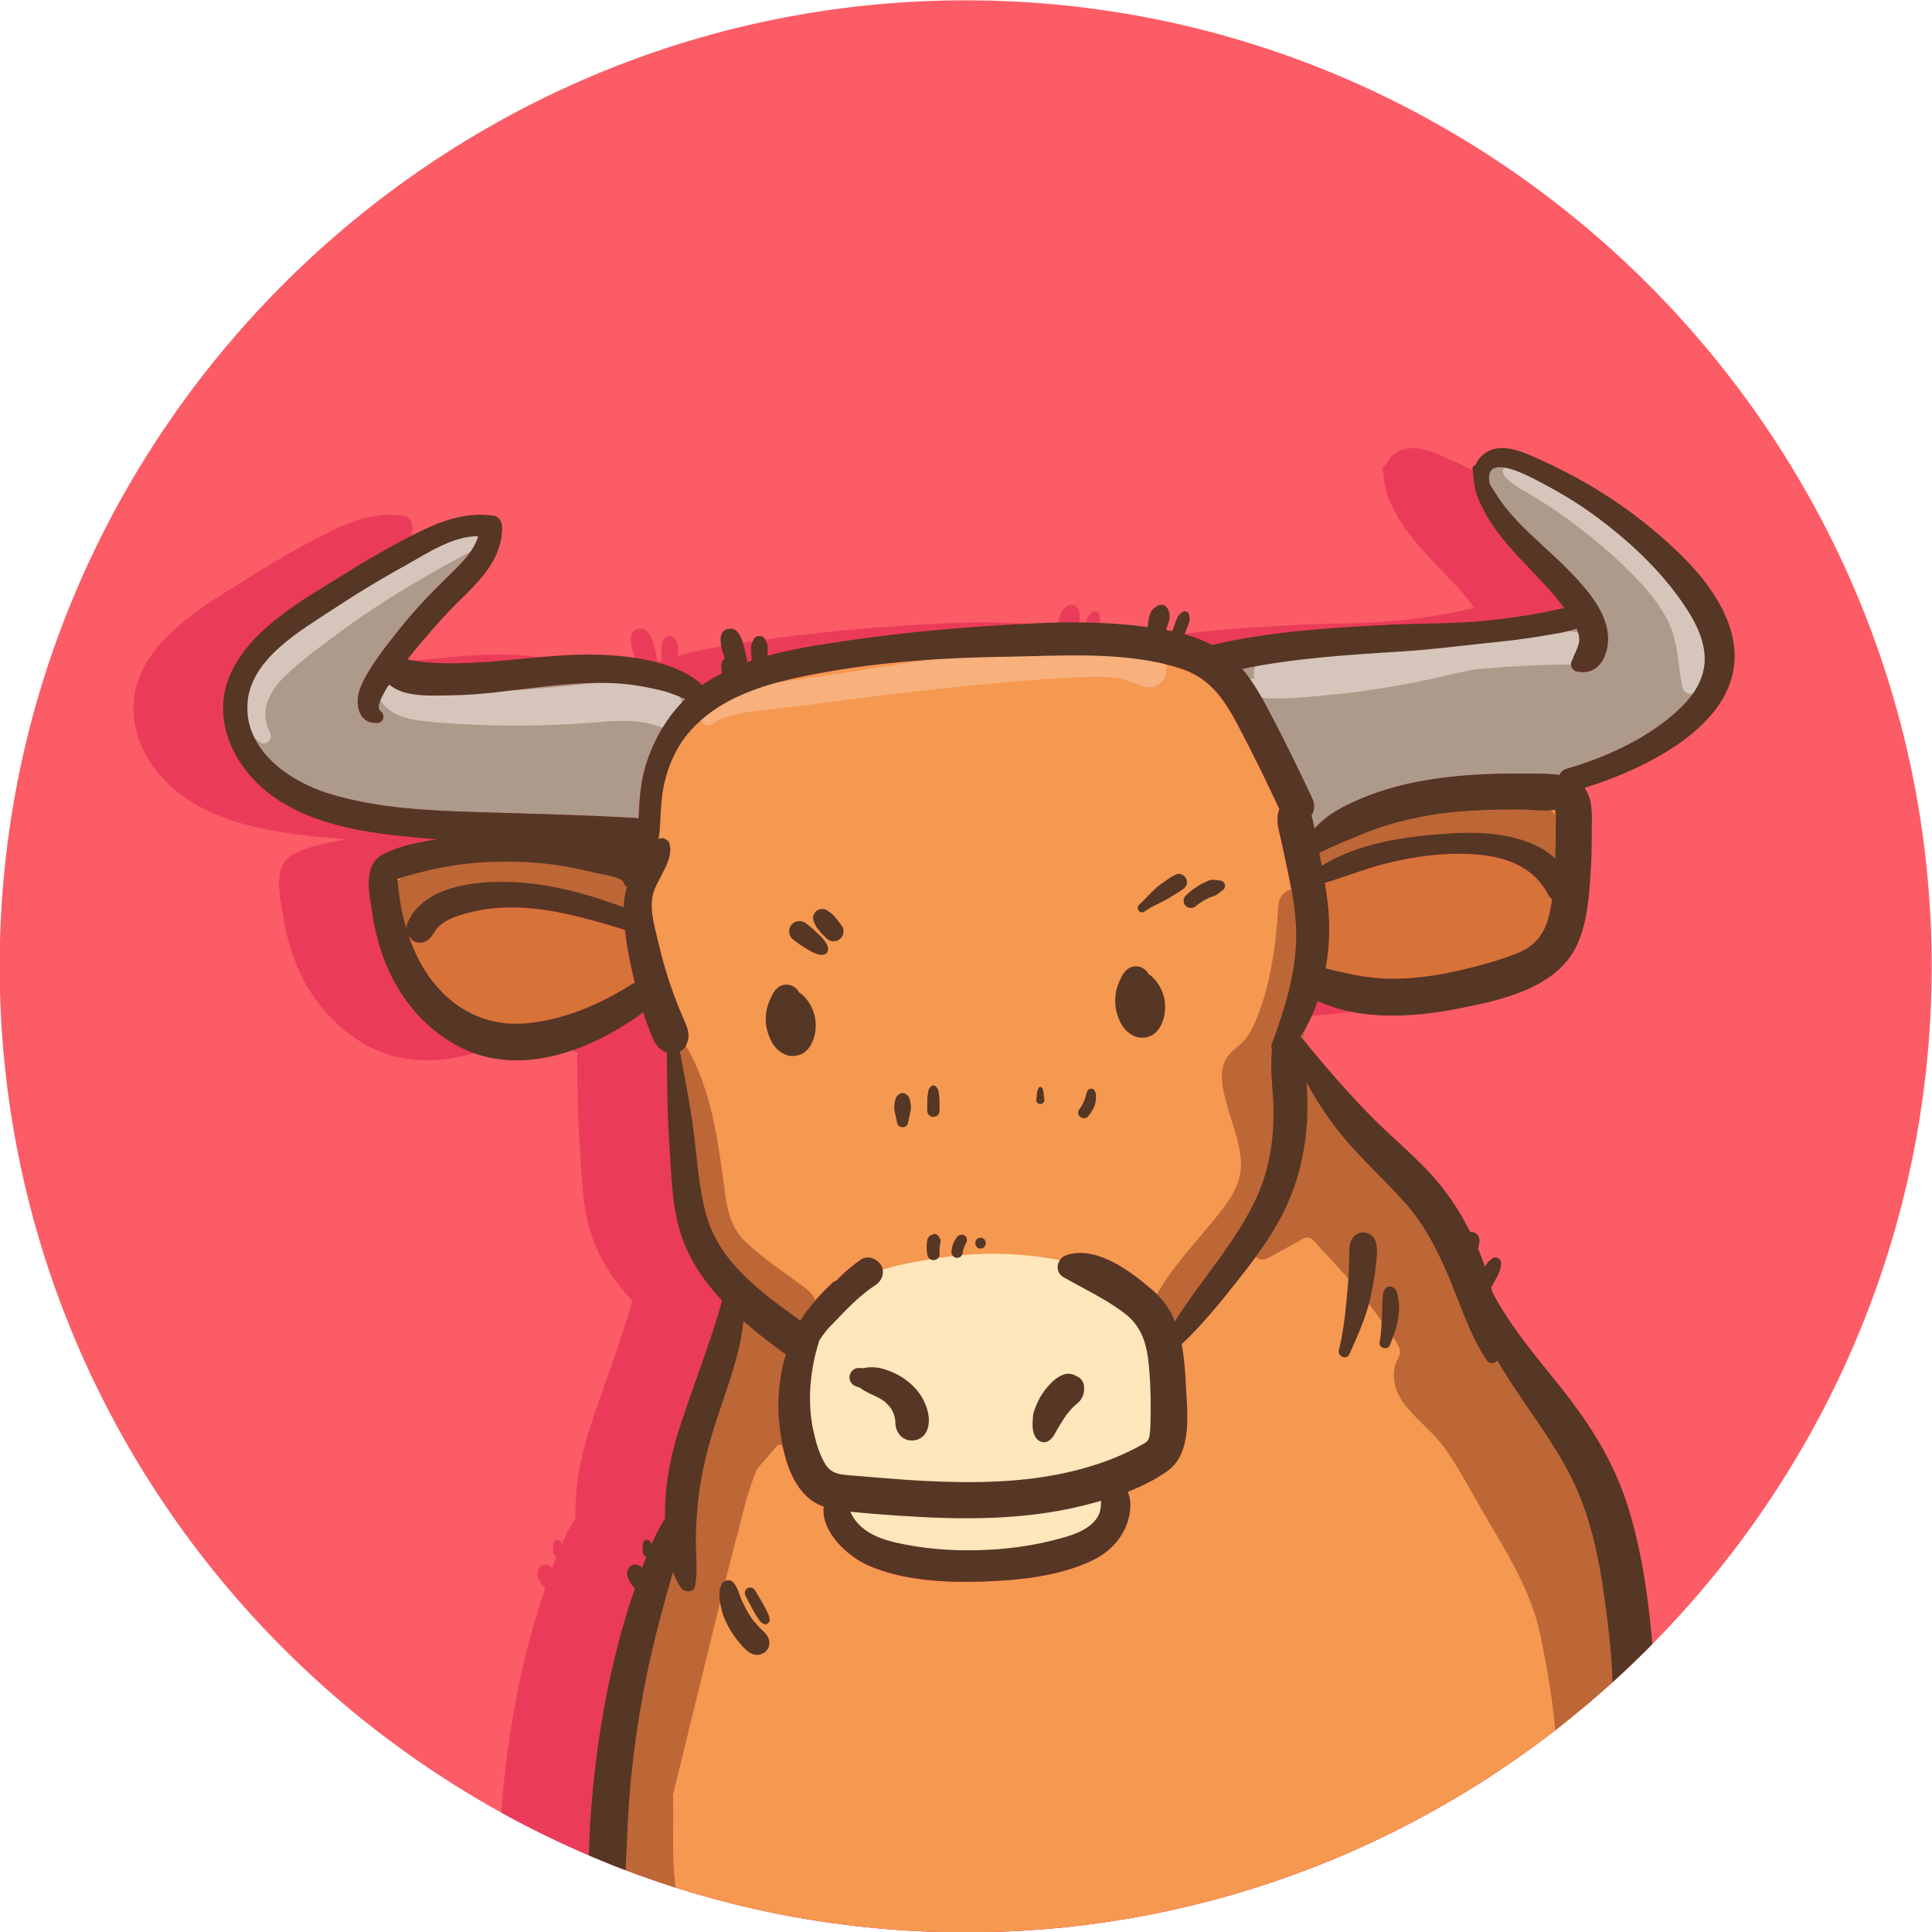
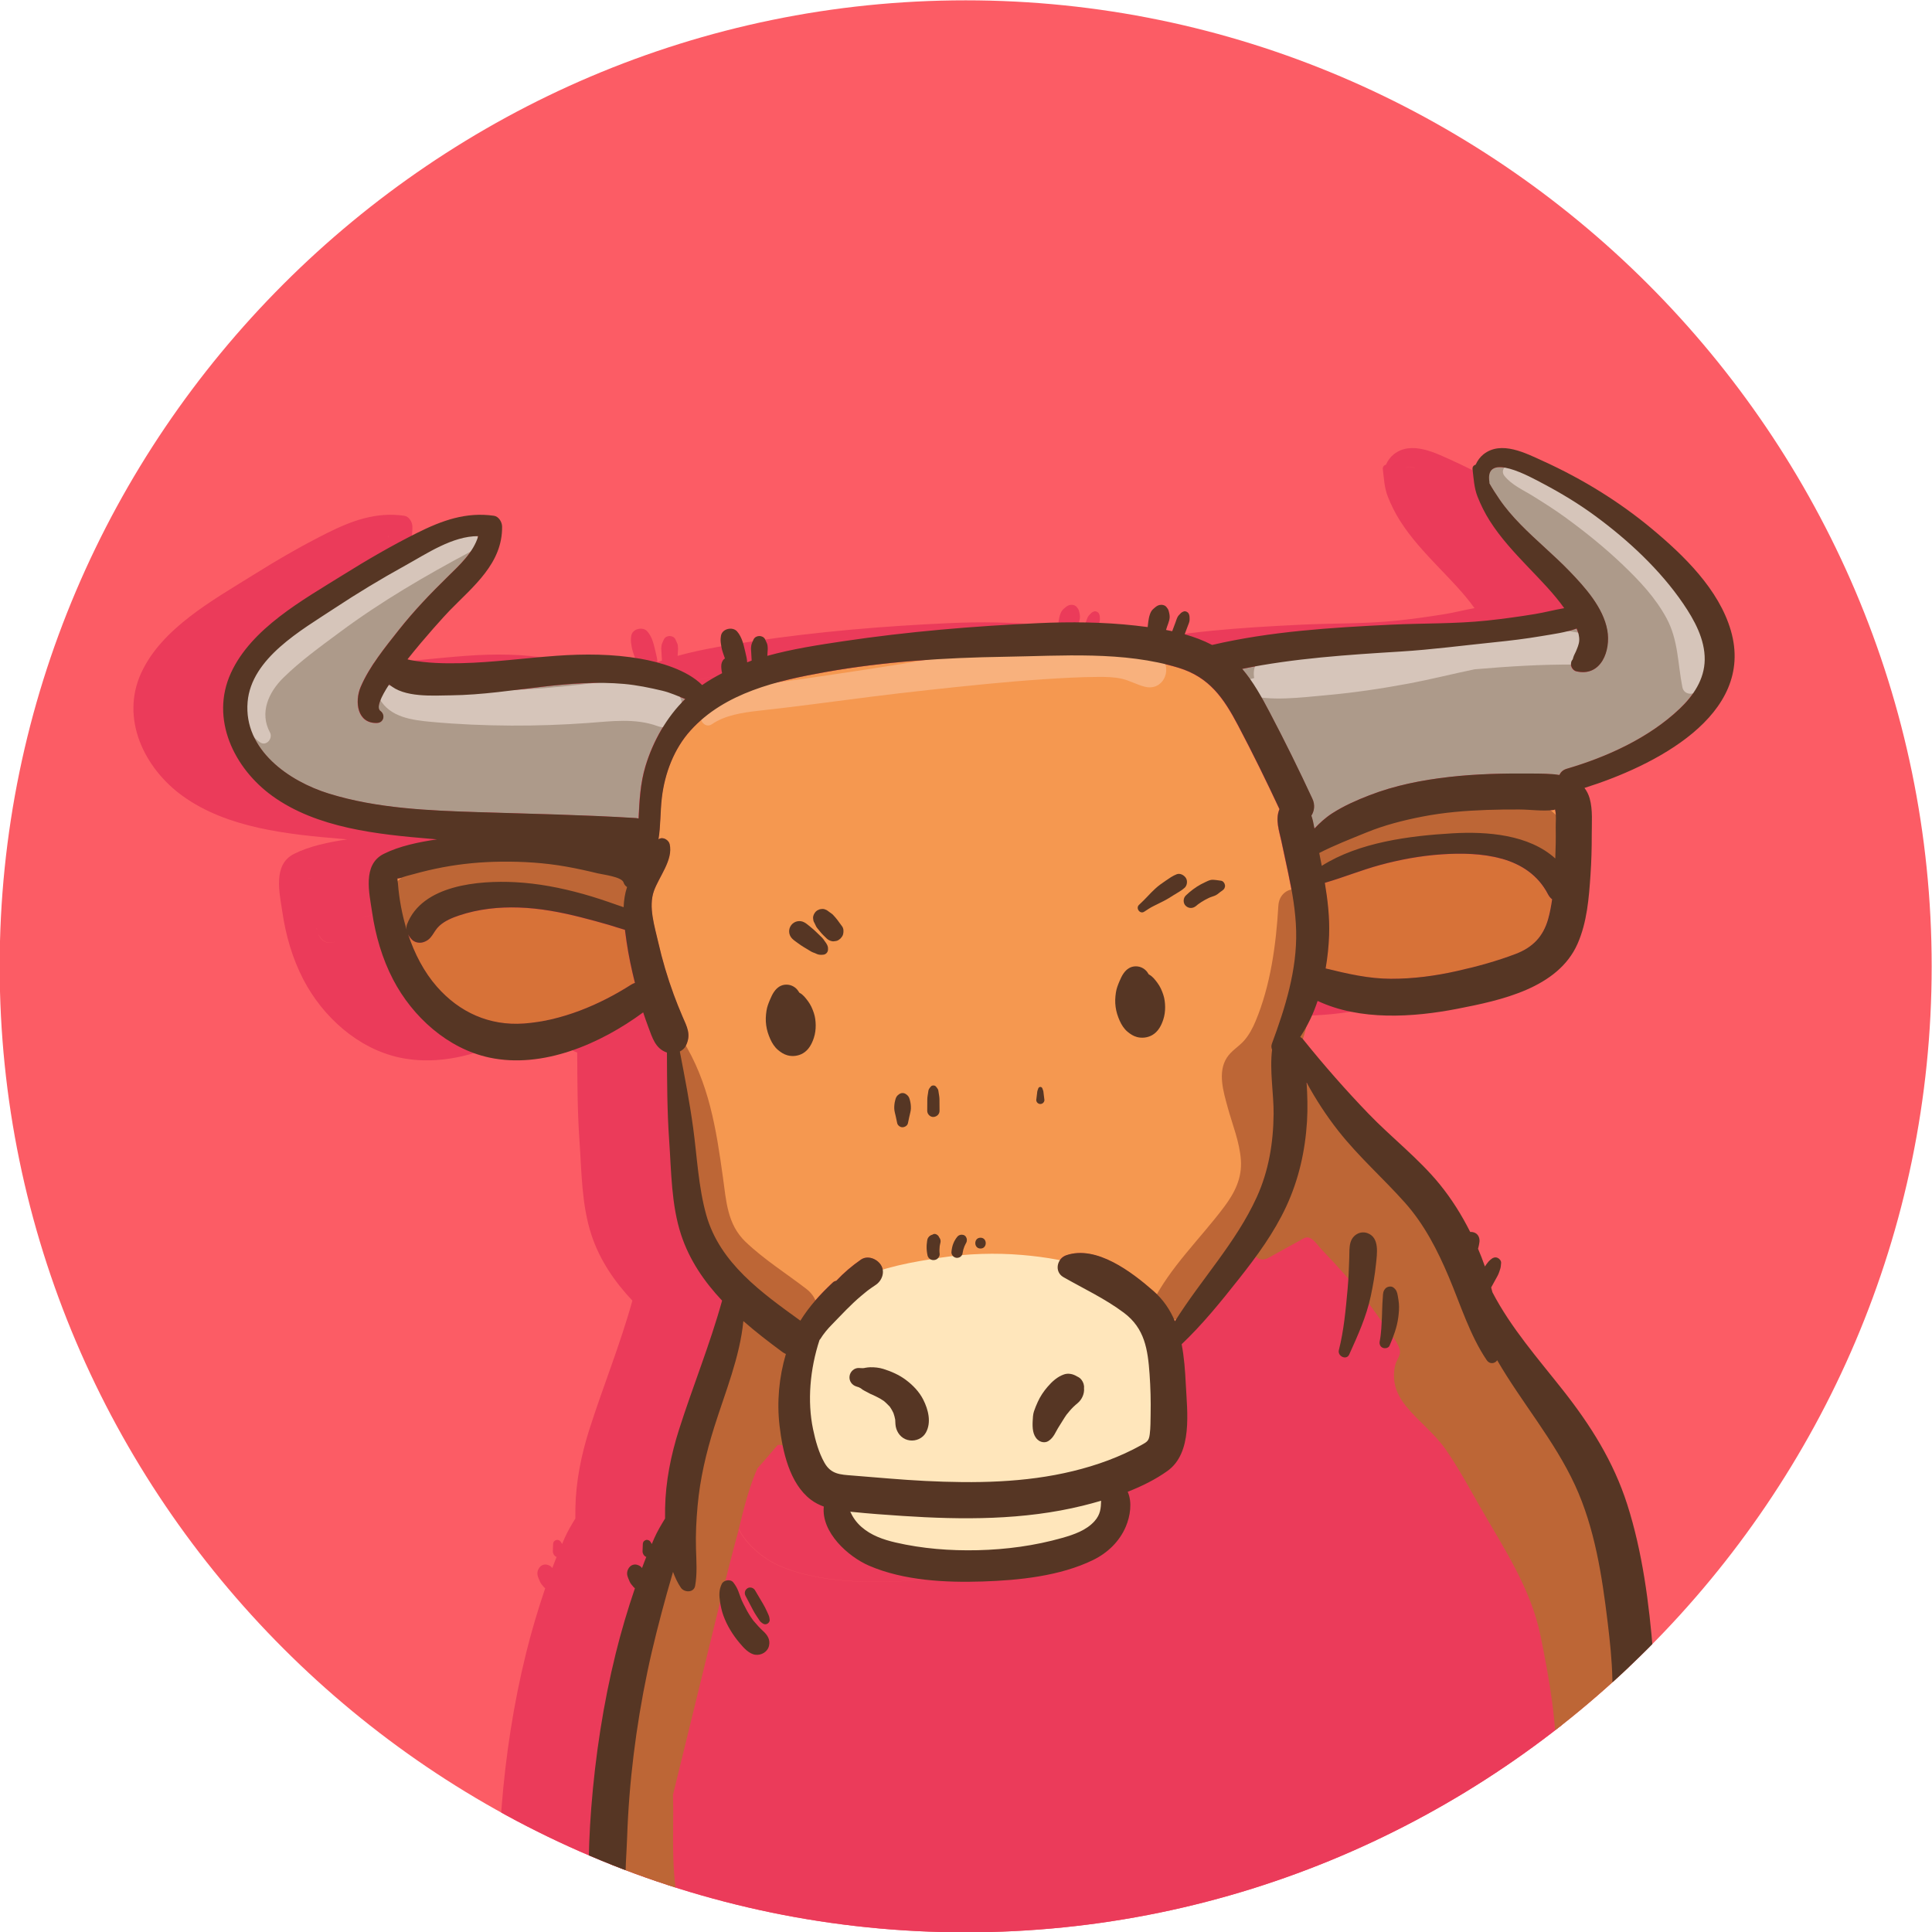
<svg xmlns="http://www.w3.org/2000/svg" xml:space="preserve" width="400mm" height="400mm" version="1.1" style="shape-rendering:geometricPrecision; text-rendering:geometricPrecision; image-rendering:optimizeQuality; fill-rule:evenodd; clip-rule:evenodd" viewBox="0 0 40000 40000">
  <defs>
    <style type="text/css">
   
    .fil12 {fill:none}
    .fil0 {fill:#FC5C65}
    .fil11 {fill:#563624;fill-rule:nonzero}
    .fil2 {fill:#A8C3CC;fill-rule:nonzero}
    .fil3 {fill:#AD9A8A;fill-rule:nonzero}
    .fil8 {fill:#BD6636;fill-rule:nonzero}
    .fil9 {fill:#D6C5BA;fill-rule:nonzero}
    .fil5 {fill:#D77238;fill-rule:nonzero}
    .fil1 {fill:#EB3B5A;fill-rule:nonzero}
    .fil4 {fill:#F4934A;fill-rule:nonzero}
    .fil6 {fill:#F59850;fill-rule:nonzero}
    .fil10 {fill:#F8B17D;fill-rule:nonzero}
    .fil7 {fill:#FFE6BB;fill-rule:nonzero}
   
  </style>
    <clipPath id="id0">
      <path d="M19993.27 6.73l0 0c11000,0 20000,9000 20000,20000l0 0c0,11000 -9000,20000 -20000,20000l0 0c-11000,0 -20000,-9000 -20000,-20000l0 0c0,-11000 9000,-20000 20000,-20000z" />
    </clipPath>
  </defs>
  <g id="Layer_x0020_1">
    <path class="fil0" d="M19993.27 6.73l0 0c11000,0 20000,9000 20000,20000l0 0c0,11000 -9000,20000 -20000,20000l0 0c-11000,0 -20000,-9000 -20000,-20000l0 0c0,-11000 9000,-20000 20000,-20000z" />
    <g style="clip-path:url(#id0)">
      <g id="_1817028232544">
        <g>
          <path id="_1" class="fil1" d="M33978.21 13055.73c-247.94,-853.06 -971.94,-1554.88 -1635.57,-2107.75 -678.18,-565.06 -1443.5,-1034.44 -2246.62,-1399.75 -362.13,-164.75 -871.19,-433.19 -1239.13,-142.69 -70.12,55.38 -125.25,132.06 -162.25,214.56 -39.87,12.32 -70.93,43.94 -64.56,96 22.88,187.57 32.5,386.44 102.25,563.38 68.88,174.75 152.81,343.81 253.44,502.5 224.94,354.37 512.44,662.62 800.87,965.25 257.82,270.56 524.32,539.06 741.75,844.12 -203.5,34.63 -408.25,89.32 -603.81,121.44 -331.31,54.31 -663.12,100.5 -997,135.69 -656.87,69.25 -1329.37,52.75 -1989.56,85.06 -1240.63,60.69 -2487.19,136.94 -3699.63,419.44 -181.18,-94.06 -371.87,-165.94 -568.37,-220.94 21.25,-56.62 42.5,-113.31 63.69,-169.87 13.75,-36.69 31.43,-73.63 36.62,-112.44 2.88,-21.19 1.56,-41.75 0.88,-63 -0.25,-8.25 -0.5,-16.38 -1.19,-24.56 -2,-22.88 -7.94,-40.07 -18.38,-60.07 -17,-32.43 -67.31,-56.12 -103.12,-41.93 -20.06,7.93 -37.13,14.5 -53.44,29.62 -5.81,5.38 -11.12,11.31 -16.56,17.06 -17.19,18.5 -38.06,37.38 -50.75,59.13 -21.56,36.81 -33.5,82.06 -48.5,122.12 -22.56,60.19 -45.19,120.32 -67.69,180.5 -42.44,-9 -84.75,-18.31 -127.44,-26.37 8.13,-23.94 14.82,-48.31 23.13,-72.25 15.5,-44.63 33.87,-88.88 44.56,-134.88 12.75,-54.56 8.88,-100.56 -4.81,-154.12 -2.75,-10.94 -4.94,-22.19 -8.19,-33 -10.81,-36.5 -24.75,-52.63 -47.87,-81.94 -32.69,-41.44 -99.82,-51.5 -147.5,-39 -45.19,11.88 -77.63,40.94 -111.69,70.69 -6.69,5.81 -13.94,11.5 -20.25,17.75 -32.19,31.87 -47.88,66.62 -62.63,108.56 -16.18,46.06 -23.93,95.5 -31.62,143.63 -6.13,38.06 -8.13,76.81 -12.94,115.12 -83.81,-10.94 -167.37,-21.25 -250.56,-30.5 -666.31,-74.31 -1344.81,-81.06 -2014.13,-50.62 -1349.69,61.37 -2702.87,175.06 -4039.37,374.43 -517.5,77.19 -1055.13,159.75 -1570.69,302.38 1.31,-23.69 2.62,-47.38 3.94,-71.06 1.93,-34.94 6.81,-71.13 3.25,-106 -2.13,-20.88 -2.75,-42.63 -8.63,-62.75 -5.12,-17.69 -15.5,-36.88 -23.25,-54.63 -7.19,-16.31 -13.69,-33.19 -22.06,-48.94 -47.63,-89.18 -188.94,-89.18 -236.63,0 -7.75,14.63 -13.87,30.25 -20.5,45.38 -5.5,12.62 -10.87,25.25 -16.25,37.94 -11.43,27.12 -13.12,47.43 -16.68,78.56 -4.13,36.37 0.75,73.87 2.75,110.44l9.43 169.43c-31.68,10.75 -62,24.38 -93.43,35.75 -1.88,-66.81 -19.5,-135.25 -34.5,-197.62 -36.82,-153.88 -66.63,-319 -173.94,-441.63 -93.13,-106.43 -308.81,-57.5 -333,88 -11.69,70.5 -11.19,115.44 1.5,186.19 5.44,30.56 9,62.19 16.5,92.31 16.25,64.94 42.31,128.82 63.25,192.5 0.12,0.32 0.25,0.75 0.37,1.07 -6.12,4.56 -13.25,6.68 -18.87,12.18 -42.94,41.44 -58.94,96.63 -57.69,154.38 0.31,13.12 1,26.19 2.06,39.19 2.69,33.56 7.32,66.62 16.13,98.68 -142.13,73.57 -281.31,152.88 -413.13,245.94 -314.5,-316.87 -881.43,-476.5 -1280.87,-545.81 -574,-99.63 -1156.5,-102.44 -1736.13,-60.69 -658.75,47.5 -1314.43,138.38 -1975.43,153.25 -347.19,7.75 -703.57,0.13 -1045.82,-64.5 -21.75,-4.12 -42.5,-9.37 -62.93,-15 363.93,-459.87 777.81,-912.62 873.93,-1011.25 486.63,-498.87 1096.38,-976.37 1085.13,-1740.37 -1.38,-90.19 -69.5,-206.69 -168.19,-220.94 -577.87,-83.44 -1077,98.19 -1588.5,353.25 -528.44,263.5 -1041.19,561.94 -1541.87,874.56 -825.75,515.63 -1892.75,1101.31 -2316.63,2027.75 -433.62,947.81 64.31,1972.25 857.5,2545.25 924.69,668 2178.5,794.88 3281.13,887.88 42.87,3.62 85.75,7.18 128.62,10.81 -379.75,56.62 -777.5,137.81 -1102.81,300.81 -444.19,222.63 -299.31,808.75 -240.75,1206.88 71.19,484.37 208.81,961.43 435.81,1396.75 400.81,768.62 1128.13,1428.69 1991.5,1613.37 1106.94,237 2303,-285.5 3185.06,-935.62 32.69,100.12 67.32,199.69 104.5,298.19 84.57,224.25 146.13,452.25 387.25,533.81 3,605.19 3.82,1205.69 46.07,1813.37 45.06,648.13 43.06,1337.07 247.81,1959.94 172.12,523.69 478.12,969.06 848.19,1362.75 -250.88,905.69 -605.5,1771.75 -891.13,2668.31 -167.81,526.5 -279.56,1079.57 -288.87,1633.44 -1.19,67.31 -1.44,137.44 -0.63,209.38 -81.12,131.62 -159.87,264.31 -222.75,405.81 -18,40.56 -34.5,81.5 -52.12,122.12 -8.5,-14.37 -16.44,-29 -25.19,-43.25 -9.88,-16.12 -23.81,-27.93 -41.19,-35.25 -17.12,-7.25 -37.87,-10.25 -56.06,-4.31 -14.25,4.63 -27,12 -38.06,22.13 -16.75,15.43 -23.88,39 -25.19,60.93 -3,50 -4.38,99.94 -5.5,150.13 -1.06,43.69 24.94,90.87 63.94,111.5 4.31,2.25 9.12,2.62 13.56,4.5 -31.13,76.44 -59.69,154.12 -89.13,231.31 -6.56,-8 -11.81,-16.31 -18.43,-22.94 -16,-16.31 -32.57,-25 -50.32,-32.87 -30.68,-12.88 -57.87,-21.19 -92.5,-16.56 -32.87,4.43 -62.56,17.68 -86.68,41.56 -50.19,49.56 -72.75,123.69 -53.75,192.69 5.93,21.56 14.5,42.62 23,63.18 15.12,36.63 28.62,74.94 53,106.38 16.75,21.75 33.56,43.19 52.18,63.44 8.13,8.81 18.25,15.37 26.88,23.68 -150.38,442.88 -283.88,890.32 -396.25,1344.88 -259.75,1050.56 -424.13,2127.75 -507.94,3206.37 -16.62,213.57 -29.37,427.25 -38.44,641.13 2903.57,1360.62 6179.88,2127.56 9648.13,2127.56 3491.06,0 6788.06,-776.81 9705.75,-2154.37 71.88,-88.57 157.63,-168.44 249.56,-242.88 28.19,-90.44 82.88,-156.81 150.69,-201.37 -66.12,44.56 -119.12,110.62 -146.81,199.43 -92.06,74.5 -177.81,154.5 -249.75,243.13 819.06,-386.88 1608.81,-820.38 2363.87,-1298.25 324.07,-789 370.5,-1667.5 302.5,-2514.75 -82.87,-1032.81 -220.18,-2100.31 -537.25,-3089.81 -282.87,-882.82 -757.68,-1636.13 -1327.75,-2359.38 -505.62,-641.56 -1080.62,-1294.37 -1462.5,-2030.81 -8.06,-33.25 -17.5,-65.44 -26,-98.38 27.63,-50.43 55.25,-100.87 82.82,-151.25 30.81,-56.25 65.31,-111.5 85.06,-172.75 7.81,-24.18 16.75,-48.37 23.44,-72.87 9.31,-34.5 10.56,-72.56 14.56,-108.19 5.12,-46 -34.19,-92.19 -73.06,-108.62 -46.13,-19.44 -92.69,-7.25 -129.88,24.62 -20.19,17.31 -42.44,33.44 -59.19,54.25 -16.87,20.94 -33.06,42.56 -49.56,63.81 -9.56,12.38 -15.44,25 -23.12,36.82 -42.82,-124.94 -91.82,-247.13 -142.82,-368.44 5.19,-20.25 11.88,-40.19 15.32,-62.25 -0.63,4.62 -0.57,5.94 2,-8.5 3.12,-17.13 5.87,-34.25 9.18,-51.31 14.88,-76.19 -9.06,-164.38 -82.68,-203.25 -31.75,-16.75 -69.44,-23.94 -106.19,-21.88 -175.69,-349.5 -383.25,-682.31 -632,-987.5 -434.5,-533.12 -992.81,-961.81 -1469.69,-1456.5 -472.62,-490.19 -932.31,-1013.81 -1358.37,-1544.75 -1.07,-1.31 -2.32,-1.94 -3.38,-3.25 25.75,-86.81 50.44,-173.31 72.5,-259.19 91.25,-165.31 168.25,-339.18 231.63,-532.18 878.18,412.81 1974.43,342 2896.31,162.56 895.5,-174.31 2080,-424.56 2485.69,-1345.63 196.68,-446.56 235.31,-945.31 268,-1426.87 18.62,-275.19 26.68,-551 25.75,-826.75 -0.82,-240.94 24.37,-520.94 -42.63,-755 -24.87,-87 -62.31,-157.88 -107.87,-217.88 1420.12,-445.81 3543.18,-1494.56 3030.75,-3257.56zm-19052.88 17994.81c-333.69,-253.81 -496.88,-698.25 -583.38,-1125.68 1.5,0.37 2.88,0.37 4.38,0.81 86.56,426.62 249.87,869.69 582.87,1122.87 84.32,64.19 175.07,109.19 269.44,143.44 -55.69,529 497,1034.25 938.38,1224.63 714.31,307.87 1580.81,351.68 2348.56,326.56 751.56,-24.63 1600,-110.63 2284.63,-443.19 -0.57,0.31 -1.13,0.75 -1.75,1.06 -685,333.32 -1534.38,419.44 -2286.69,444.07 -767.82,25.12 -1634.32,-18.63 -2348.57,-326.57 -441.37,-190.37 -994.06,-695.62 -938.37,-1224.62 -94.44,-34.25 -185.19,-79.25 -269.5,-143.38zm-3149.38 -13673.37c8.07,-4.63 15,-10.32 24.19,-13.88 0.19,-0.12 0.38,0 0.56,-0.12 -8.81,4.31 -16,10 -24.81,14.25 0,-0.13 0,-0.19 0.06,-0.25zm10692.19 9978.5c-0.37,-0.75 -0.75,-1.5 -1.12,-2.25 8.25,-13.25 17.31,-25.81 25.62,-38.94 0.94,-0.19 1.82,0.06 2.69,-0.19 -8.81,13.94 -18.44,27.38 -27.19,41.38zm-2379.62 -1264.44c-0.81,-0.12 -1.63,-0.31 -2.38,-0.44 30.69,-44.31 73.57,-81.18 129.13,-100.31 0,0 0.06,0 0.12,-0.06 -54.62,19.81 -96.87,56.56 -126.87,100.81zm-4703.75 460.69c10.93,-10.19 22.87,-17.31 35.25,-22.75 -11,5.19 -21.63,11.69 -31.44,20.81 -130.44,121.69 -252.88,245.75 -365.38,375.63 -0.18,-0.57 -0.43,-1.07 -0.62,-1.57 111.62,-128.62 232.87,-251.56 362.19,-372.12zm581.18 -471.69c-185.25,129 -354.87,273.56 -507.25,436.13 -0.93,0.12 -1.81,0.62 -2.68,0.87 152.06,-162.12 321.31,-306.37 506.06,-435.06 17.5,-12.19 35.81,-21.63 54.62,-28.5 -17.43,6.75 -34.5,15.25 -50.75,26.56zm5524.69 4805.75c-0.06,0 -0.06,-0.12 -0.12,-0.25 146.37,-57.37 289.87,-121 427.37,-191.94 -137.37,71.07 -280.93,134.75 -427.25,192.19zm8755.63 -14110.25c-0.56,-0.5 -1.13,-1.13 -1.75,-1.63 18.56,-1.43 37.75,-1.06 56.06,-3.31 12.38,-1.5 19.81,-4 25.63,-6.75 -5.69,3.56 -14.07,6.81 -29.5,8.69 -16.44,2.06 -33.75,1.62 -50.44,3zm-4521.06 62.69c119.93,-76.94 245.06,-144 373.37,-204.69 -126.94,60.19 -250.81,126.56 -369.56,202.75 -146.38,94 -261.81,201.81 -371.56,318.12 -0.13,-0.5 -0.25,-1 -0.32,-1.5 108.75,-115 223.13,-221.68 368.07,-314.68zm4624.5 29.93c-2.13,-34.31 -5.88,-67.37 -13.69,-97.06 -2.06,-7.87 -1.38,-10.69 -1,-13.94 1,-1.18 3.19,-2.43 3.75,-3.56 -0.38,3.75 -1.25,6.81 1.06,15.56 8.25,31.25 11.88,66.32 13.88,102.63 -1.32,-1.25 -2.69,-2.38 -4,-3.63zm322.12 -3108.5c5.81,63.19 46.56,124.44 110.13,139.07 127.43,29.31 235.62,17.25 325.18,-23.75 -90.31,42.5 -199.75,55.43 -329,25.68 -64.25,-14.75 -105.37,-77.12 -110.56,-141 1.44,0 2.81,0 4.25,0zm114.31 -747.18c11.94,27.93 19.82,56.62 28.32,85.12 -1.57,-0.25 -3.13,-0.37 -4.69,-0.62 -8.38,-27.69 -15.88,-55.44 -27.5,-82.63 -58.06,21.13 -118.13,39 -179.19,54.56 -0.94,-0.12 -1.87,-0.18 -2.81,-0.37 63.31,-16 125.69,-34.19 185.87,-56.06zm-357 3032c-0.75,-0.13 -1.56,-0.07 -2.31,-0.25 25.06,-56.19 72.69,-103.69 149.13,-126.13 0.25,0 0.43,-0.12 0.62,-0.19 -75.25,23.19 -123.12,70.25 -147.44,126.57zm-1133.31 -6362.94c-0.69,0.56 -0.94,1.5 -1.62,2.12 -87.44,-14.87 -165.38,-13.93 -223.07,12.88 57.57,-28.38 136.19,-29.88 224.69,-15zm-5168.75 4116.56c-0.19,0.44 -0.37,0.88 -0.56,1.31 -88.25,16 -176.56,31.5 -264.5,49.32 -0.31,-0.38 -0.5,-0.75 -0.81,-1.07 88.37,-17.93 177.18,-33.5 265.87,-49.56zm-1579.37 27.88c635.5,194.43 931.75,628.93 1228.87,1192.25 300.88,570.37 584.94,1149.5 857.38,1733.93 -1,2.32 -2.5,4.13 -3.44,6.44 -85.44,213.75 -2.5,442.88 43.69,658.5 46.62,218.13 93.93,436 139.75,654.31 24.06,114.75 46.37,229.57 67.18,344.57 -1.31,0.25 -2.62,0.68 -4,1 -20.75,-114.63 -43,-229.19 -67,-343.63 -45.81,-218.31 -93.18,-436.19 -139.81,-654.31 -46.12,-215.63 -129.12,-444.75 -43.69,-658.5 0.94,-2.31 2.5,-4.13 3.44,-6.44 -272.44,-584.44 -556.5,-1163.56 -857.37,-1733.94 -297.13,-563.37 -593.38,-997.81 -1228.88,-1192.25 -90.12,-27.56 -182.44,-47.81 -274.19,-70 -0.31,-1.06 -0.43,-2.12 -0.75,-3.12 93.32,22.5 187.13,43.19 278.82,71.19zm-5256.88 -159.82c-6.13,1 -12.25,1.88 -18.38,2.94 -685.37,48.88 -1368.43,125.75 -2046.56,247 -316.44,56.56 -641.37,122.75 -961.12,208.5 -2.32,0.31 -4.69,0.56 -7,0.94 323.18,-87.19 651.93,-154.19 971.93,-211.38 682.94,-122.12 1370.82,-199.25 2061.13,-248zm-5032.88 886.94c-0.12,-0.69 -0.18,-1.37 -0.31,-2.06 23.88,-25 44.38,-53.69 69.19,-77.69 -35.75,-13.81 -71.5,-28.19 -107.19,-42.62 -0.75,-1.5 -1.69,-3 -2.44,-4.5 37.75,15.31 75.63,30.56 113.44,45.18 -26.06,25.25 -47.62,55.32 -72.69,81.69zm-5665.43 4791.88c14.93,28.93 32.18,56.31 52.56,79.31 6.81,7.81 13.69,15.5 20.56,23.31 55.06,62.44 155,83.94 232.94,61.63 23.62,-6.82 44.37,-15.32 63.19,-24.94 -19.82,10.5 -41.82,19.62 -67.07,26.87 -77.93,22.32 -177.81,0.82 -232.93,-61.62 -6.88,-7.81 -13.69,-15.5 -20.57,-23.31 -16.18,-18.32 -29.18,-40.75 -41.87,-63.25 -2.06,-6.07 -4.75,-11.88 -6.81,-18zm-358.44 -5148.07c-11.44,-9.06 -25,-15.62 -35.69,-25.5 0.69,-1.12 1.31,-2.12 2,-3.25 12.31,11.44 27.88,19.13 41.13,29.44 -2.5,-0.25 -4.94,-0.44 -7.44,-0.69zm4189.75 -55c-6.44,0.75 -12.88,1.38 -19.31,2.13 -335.69,6.75 -671.13,33.81 -1004.69,72.12 -168.94,19.38 -337.88,40.57 -506.81,61.57 -5.82,0.25 -11.57,0.31 -17.38,0.56 176,-21.81 352,-43.88 528,-64.06 338.69,-38.88 679.31,-66.32 1020.19,-72.32zm-3015.5 -2198.37c-357.19,349 -699.5,707.37 -1009.5,1099.62 -283.31,358.44 -607.63,755.75 -787.75,1178.88 -129.38,304 -72.19,763.94 341.62,744.75 17,-0.81 32.38,-4.06 46.13,-9.19 -14.81,6.06 -31.25,10.25 -49.94,11.13 -413.87,19.18 -471,-440.75 -341.62,-744.75 180.12,-423.13 504.43,-820.44 787.68,-1178.88 310,-392.25 652.32,-750.62 1009.5,-1099.62 161.75,-157.94 342.32,-328.32 475.69,-522.32 1.38,-0.75 2.63,-1.5 4,-2.18 -133.37,194.12 -314.06,364.56 -475.81,522.56zm625 -815.63c-0.31,-1.62 -1.06,-3.12 -1.38,-4.68 2.32,-7.19 5.69,-13.94 7.82,-21.19 -4.57,-0.06 -9.13,1 -13.63,1 -0.19,-0.5 -0.37,-1.06 -0.5,-1.63 6,0 12,-1.37 18,-1.31 -2.81,9.5 -7.19,18.44 -10.31,27.81zm-1600.25 7052c7.75,-3.31 16.56,-5.12 24.44,-8.25 -0.44,0.38 -0.88,0.75 -1.25,1.07 -8.82,3.37 -18.5,5.43 -27,9.12 29.31,-12.75 -39,11.75 -56.25,4.69 0.06,-0.63 -0.07,-1.75 0,-2.38 11.81,11.32 91,-17.68 60.06,-4.25zm123.19 1048.19c-0.19,-1.81 -0.19,-3.69 -0.32,-5.56 1.25,-0.44 2.69,-0.69 3.94,-1.13 0.5,8.13 0.06,16.19 1.19,24.32 -1.75,-5.82 -3.06,-11.82 -4.81,-17.63zm4137.31 1454.07c177.31,-90.44 348.56,-189.13 511.56,-293.25 0.94,-0.57 1.81,-0.69 2.81,-1.25 -163.87,104.56 -336.06,203.75 -514.37,294.5zm591.31 -330.57c-69.87,-280.25 -130.87,-562.81 -172.81,-848.62 -12.19,-83.19 -24.06,-166.82 -34.63,-250.63 -109.68,-29.81 -217.87,-68.69 -325.12,-99.87 -194.81,-56.63 -390.63,-110.07 -587.31,-159.82 -420.19,-106.25 -846.69,-187.25 -1280.75,-201.81 -420.44,-14.06 -840.13,30.25 -1240.25,164.44 -70.82,23.75 -143.82,51.25 -213.19,85.5 70.56,-35.13 144.87,-63.25 217,-87.44 400.19,-134.19 819.87,-178.5 1240.31,-164.44 434.06,14.5 860.56,95.57 1280.75,201.82 196.69,49.75 392.44,103.18 587.25,159.81 107.25,31.19 215.5,70.06 325.19,99.94 10.5,83.75 22.37,167.37 34.56,250.56 42,285.87 102.94,568.5 172.88,848.81 -1.25,0.44 -2.63,1.38 -3.88,1.75zm223.31 -4491.31c-107.68,355.75 -125.68,720.5 -143.37,1085.62 -1.25,-0.31 -2.5,-0.37 -3.75,-0.62 17.69,-364.25 35.87,-728.06 143.25,-1083.06 84.19,-278.19 209.12,-552.19 365.12,-806.57 0.88,0.07 1.69,0 2.57,0.07 -155.44,253.87 -279.88,527.12 -363.82,804.56zm18816.19 21674.5c12.32,-8.37 24.69,-16.87 36.94,-25.31 0.13,0.12 0.19,0.37 0.25,0.5 -12,8.25 -23.94,16.44 -35.87,24.62 -0.44,0 -0.88,0.19 -1.32,0.19zm-5114.25 -15094.62c-1.43,0.31 -2.87,0.68 -4.37,1 -3.5,-6.44 -7.31,-12.63 -10.88,-19 -0.18,-3.13 -0.18,-6.25 -0.37,-9.38 5.06,9.25 10.56,18.19 15.62,27.38zm4983.94 -3410.82c-90.5,317.25 -267.75,528.06 -546.37,665.5 276.37,-137.5 452.43,-347.75 542.5,-663.56 38.18,-133.88 62.93,-271.75 83.12,-410.81 -32.12,-23.32 -61.06,-55.63 -84,-100.07 -416.37,-807.56 -1396.12,-885 -2205.44,-830.18 -432.06,29.18 -861.18,108.31 -1278.75,222.18 -384.25,104.75 -752.25,255.82 -1133.12,365.94 -0.06,-0.25 -0.06,-0.5 -0.13,-0.75 382.32,-110.19 751.5,-262 1137.13,-367.12 417.56,-113.88 846.62,-193 1278.75,-222.19 809.31,-54.75 1789.06,22.62 2205.37,830.19 22.94,44.43 51.94,76.75 84.07,100.06 -20.19,139.06 -45,276.94 -83.13,410.81zm1625.31 -3597.62c400,-204.25 775.63,-453.32 1093.57,-754.88 102.87,-97.5 197.87,-204.31 278.37,-319.75 1.06,-0.19 2.06,-0.75 3.13,-1 -80.32,115.06 -175.13,221.56 -277.63,318.81 -318.94,302.57 -695.94,552.19 -1097.44,756.82z" />
          <path class="fil2" d="M11373.64 32412.29c-1.5,-0.62 -3,-1.31 -4.5,-1.93 0.19,0.12 0.25,0.12 0.38,0.18 1.37,0.57 2.75,1.13 4.12,1.75z" />
          <path class="fil2" d="M11336.2 32396.48c10.88,4.5 20.07,8.56 29.5,12.69 1.19,0.56 2.25,0.69 3.44,1.19 -10.94,-4.63 -21.94,-9.25 -32.94,-13.88z" />
        </g>
        <g>
          <g>
            <g>
              <path class="fil3" d="M13158.45 16938.35c21.25,1.32 40.5,5.57 59.94,9.63 17.69,-365.13 35.69,-729.81 143.38,-1085.63 154.43,-510.31 435.43,-1014.12 822.43,-1388.87 -156.43,-60.25 -311.31,-131.75 -472.81,-170.19 -262.94,-62.5 -529.81,-117.81 -799.31,-141.75 -551.94,-48.81 -1105.88,-8.25 -1654.88,54.75 -639.62,73.38 -1278.12,174.44 -1923.25,181.75 -369,4.19 -978.68,52.38 -1280,-227.75 -175.81,269.56 -270.68,485.75 -180.75,551.44 104.63,76.37 71.32,240.75 -66.93,247.19 -413.88,19.18 -471,-440.75 -341.63,-744.75 180.13,-423.13 504.44,-820.44 787.75,-1178.88 309.94,-392.25 652.31,-750.62 1009.5,-1099.62 245.19,-239.57 536.31,-506.32 635.31,-843.44 -532.62,-3.69 -1069,364.69 -1511.37,608.69 -502.75,277.31 -994.38,574.68 -1473.38,891.31 -675.5,446.37 -1713.31,1026.5 -1789.93,1934 -83.44,988.94 854.5,1640.44 1686.56,1897.19 995.69,307.12 2059,350.18 3093,383 1086,34.43 2171.62,55.31 3256.37,121.93z" />
            </g>
            <path class="fil4" d="M10658.2 18266.35c476.63,24.38 948.19,115.57 1407.25,243.44 237.69,66.25 471.44,144.94 704,227.06 46.07,16.32 92.44,31.94 138.57,47.88 4.75,-141.13 25.75,-280.81 70.75,-417.75 -32.25,-20.13 -59.07,-51.13 -72.82,-95.38 -36.37,-117.12 -434.06,-163.37 -534,-187.81 -216.25,-52.81 -434.5,-100.94 -653.75,-139.75 -445.87,-79 -898.25,-107.19 -1350.68,-102.12 -403.57,4.56 -806.32,41.25 -1203,116.12 -203.13,38.44 -404.63,85.63 -603.75,141.25 -89.88,25.25 -188.38,45.44 -274.13,82.75 30.94,-13.44 -48.31,15.56 -60.06,4.25 -4.19,28.88 8,97.63 9.25,113.5 24.31,312.63 83.81,635.5 178.81,948.06 -4.94,-36 -5,-72.25 8.38,-107.37 311.93,-818.75 1489.18,-912.31 2235.18,-874.13z" />
            <path class="fil5" d="M13142.27 20351.98c-69.88,-280.37 -130.82,-562.94 -172.82,-848.81 -12.18,-83.19 -24.06,-166.82 -34.62,-250.63 -109.63,-29.81 -217.88,-68.69 -325.13,-99.87 -194.81,-56.63 -390.62,-110.07 -587.31,-159.82 -420.12,-106.25 -846.62,-187.31 -1280.69,-201.81 -420.43,-14.06 -840.12,30.25 -1240.31,164.44 -142.87,47.94 -294.81,110.87 -407.75,214.12 -134,122.5 -145.56,285.5 -341.5,341.75 -77.94,22.32 -177.87,0.75 -233,-61.62 -6.81,-7.81 -13.69,-15.56 -20.56,-23.31 -20.31,-23 -37.56,-50.44 -52.5,-79.32 132.62,398.88 326.56,776.32 596.5,1084.01 466.25,531.37 1088.31,811.68 1797.69,761.68 782.31,-55.12 1568.31,-385.93 2222.25,-803.68 27.18,-17.32 53.68,-28.5 79.75,-37.13z" />
            <path class="fil6" d="M13629.45 17379.35c10,-4.81 17.44,-11.87 28.07,-16.12 81.31,-32.06 184.25,35.25 203.43,115.56 77.44,324.88 -223.25,677.19 -326.87,973.19 -114.88,327.94 16.25,730.75 90.69,1058.19 83.25,366.12 190.06,726.75 319.43,1079.19 55.88,152.06 115.82,302.62 180,451.43 96.13,222.63 188.88,379.32 69.75,616.75 -25.75,51.32 -71.37,87.75 -122.62,114.5 100.94,526.13 203.5,1048.07 276.06,1582.44 81.19,598.13 107.56,1218.19 271.13,1801.44 279.37,996.12 1151.75,1613.25 1948.56,2188.94 181.25,-292.69 412.06,-547.75 675.06,-792.94 20.88,-19.5 45.19,-28.56 70.13,-33.63 152.31,-162.56 322,-307.12 507.25,-436.12 139.12,-96.94 331.56,-20.25 414.75,108.75 92.06,142.69 23.5,327.69 -108.75,414.75 -32.57,21.56 -64.82,43.44 -96.63,66 -14.5,10.19 -28.87,20.56 -43.12,31.06 -7.63,5.63 -55.88,43.69 -20.63,14.94 36.31,-29.56 -17.56,14 -19.94,15.94 -13.87,11.06 -27.62,22.31 -41.31,33.68 -27.37,22.69 -54.81,45.32 -82.12,68.07 -106.57,88.62 -205.44,185.43 -303.57,283.18 -99.68,99.13 -194.25,202.44 -293.18,301.88 -93.38,93.94 -178.63,196.31 -247.88,308.87 -3.69,5.94 -8.94,9.25 -13.12,14.32 -198.88,603.87 -255.63,1270.5 -134.38,1849.06 49.25,235.06 117,482.31 235.56,692.75 135.63,240.69 325.94,246.06 579.75,265.81 502.44,39.13 1003.69,87.25 1507.19,112.13 1022.19,50.5 2062.82,39.37 3062.19,-204.57 491.06,-119.81 968.19,-291.06 1410.63,-537.37 122.81,-68.31 158.06,-87.44 175.75,-226.56 17.25,-135.63 15.25,-277.44 17.87,-413.82 5.31,-276.18 -1.87,-552.56 -21.56,-828.06 -36.56,-511.81 -99.75,-948.25 -532.44,-1272.31 -390.69,-292.56 -830.25,-496.38 -1251.19,-736.81 -194.25,-111 -135.87,-386.19 59.25,-453.38 622.07,-214.25 1356.88,347.63 1803.38,738.88 208.62,182.81 348.87,396.43 445.69,628.25 544.31,-868.88 1263.18,-1626.19 1692.81,-2566.94 249.25,-545.69 345,-1130.19 350.31,-1726.81 3.69,-415.44 -85.81,-896.5 -31.37,-1328.69 -16.19,-37.63 -20.44,-80.13 -4,-124.44 277.37,-748.75 521.93,-1529.31 502.12,-2335.75 -10,-406.88 -80.69,-804.19 -164.06,-1201.44 -45.81,-218.31 -93.13,-436.19 -139.75,-654.31 -46.19,-215.63 -129.13,-444.75 -43.69,-658.5 0.94,-2.31 2.44,-4.13 3.38,-6.44 -272.44,-584.44 -556.44,-1163.56 -857.32,-1733.94 -297.12,-563.37 -593.37,-997.81 -1228.87,-1192.25 -1141.88,-349.43 -2419.38,-247.12 -3597.38,-228.75 -1246.69,19.5 -2491.56,97.19 -3720.62,316.94 -994.82,177.81 -2080.88,426.31 -2787.69,1206.81 -344,379.75 -536.44,889.69 -596.06,1394.82 -34.63,293.12 -23.57,585 -70.07,861.43z" />
            <path class="fil4" d="M32205.52 17133.04c-1.94,-108.19 15.87,-255.31 -12.13,-361.75 -2.31,-8.81 -1.5,-11.87 -1.12,-15.56 -3.06,6.12 -11,13.69 -38.19,17 -223.81,27.81 -471.87,-10 -698.31,-11.06 -225.94,-1.13 -451.88,1.06 -677.69,9 -445.44,15.62 -890.69,52 -1328.62,137.06 -396.63,77 -792.19,177.87 -1166.82,331.31 -318.93,130.75 -664.81,264.19 -973.12,423.5 17.56,88.5 35.25,177.06 52.44,265.63 773.06,-489.75 1821.87,-621.75 2705.18,-673.25 719.44,-42 1583.69,25.87 2129.69,520.93 8.75,-214.18 12.5,-428.56 8.69,-642.81z" />
            <path class="fil4" d="M18678.77 31387.36c-344.69,-22.75 -690.19,-47.38 -1033.82,-82.82 -15.12,-1.56 -30.18,-3.25 -45.31,-4.81 52.81,113.56 121.31,218.19 232.5,315.81 199.5,175.25 450.13,262.75 705.25,321.88 555.19,128.5 1130.94,173.12 1699.82,159.81 590.62,-13.87 1184.43,-93.31 1753.37,-255 237.31,-67.37 498.13,-156.75 666.88,-346.69 127.06,-142.93 130.81,-271.93 136,-422.12 -128.63,37.62 -256.63,72.25 -381.38,102.94 -1217.94,299.81 -2489.63,293.31 -3733.31,211z" />
-             <path class="fil6" d="M32605.33 30751.29c-428.56,-928.56 -1108,-1716.12 -1611.31,-2586.68 -48.38,73.18 -156.94,86.56 -216.44,-1.25 -347.69,-513.19 -543.06,-1149.13 -783.37,-1718.44 -235.07,-557.13 -508.94,-1093.38 -913.94,-1547.25 -449.75,-504 -954.44,-947.31 -1373.75,-1479.75 -254.63,-323.19 -468.13,-654.81 -658.44,-1003 16.25,267.62 24.81,535.62 8.31,803.5 -37.87,615 -171.06,1205.37 -431,1765 -253.31,545.25 -610.81,1031.37 -982.12,1500.94 -371.5,469.75 -748,936 -1182.44,1348.68 52,268 72.13,547.94 85.94,826.75 28.06,567.32 145.75,1420.75 -379.75,1796.57 -245,175.12 -528.31,315.81 -822.94,431.31 97.94,220.19 51.5,506.19 -38.94,720.5 -130.68,309.31 -379.31,546.94 -679.25,692.87 -685,333.32 -1534.43,419.44 -2286.75,444.07 -767.81,25.12 -1634.31,-18.63 -2348.56,-326.57 -441.38,-190.37 -994.06,-695.68 -938.38,-1224.62 -94.37,-34.25 -185.12,-79.25 -269.43,-143.38 -441.5,-335.75 -585,-1005.31 -646.5,-1527.62 -58.57,-497.56 -11.19,-1006.94 130.68,-1487.75 -25.12,-11.06 -50.43,-25.31 -75.87,-44 -271.63,-200.25 -545.56,-410.75 -804.38,-637.88 -73.06,749.32 -375.93,1473.69 -602.5,2193.63 -168.25,534.75 -294.93,1073.56 -345.06,1632.75 -26.5,295.19 -42.5,592.06 -33.19,888.44 7.94,252.31 27.38,516.62 -17.56,766.12 -26.69,148.19 -225.06,142.31 -295.94,38.69 -67,-98 -119.06,-209.38 -162.06,-327 -43.19,149.31 -87,298.5 -128.44,448.25 -148.81,538.56 -289.31,1079.75 -403.31,1626.87 -235.31,1129.44 -379.19,2270.82 -418.56,3424.19 -11.38,331.88 -44.88,698.38 -34.19,1055.5 2208.69,713.94 4579.44,1102.75 7047.44,1102.75 5007.69,0 9616.69,-1596.81 13278.31,-4275.44 179.75,-757.68 101.69,-1573.62 9.57,-2336.43 -115.88,-959.75 -267.44,-1955.19 -675.88,-2840.32z" />
            <path class="fil5" d="M28794.33 20266.29c458.81,1.32 914.25,-58.87 1361.44,-159.18 410.75,-92.13 828.5,-206.01 1222.12,-356.38 350.57,-133.94 566.5,-357.31 669.69,-719.25 38.19,-133.88 62.94,-271.81 83.13,-410.81 -32.07,-23.32 -61.07,-55.63 -84,-100.07 -416.38,-807.56 -1396.13,-885 -2205.38,-830.18 -432.12,29.18 -861.19,108.31 -1278.75,222.18 -385.62,105.13 -754.81,256.94 -1137.12,367.13 59.56,356.75 101,716.44 88.68,1078.75 -7.87,231.81 -32.43,464.31 -72.12,694.13 450.81,109 882.56,212.31 1352.31,213.68z" />
            <g>
              <path class="fil3" d="M34842.58 12496.23c-478.75,-700.81 -1139.06,-1313 -1820.19,-1813.5 -341.75,-251.13 -706.25,-471.38 -1081.31,-669.13 -241.31,-127.18 -1216.81,-681.18 -1107.69,-26.12 1,6.19 -1.25,12.81 -1.31,19.25 63.19,113.5 135.38,223 204.56,325.25 129.07,190.75 282.44,365.81 443,530.56 326.57,334.88 690.13,631.13 1014.63,968 320.44,332.75 695.25,749.19 780.06,1219.38 75.81,420.25 -127,968.62 -638.81,850.93 -94.56,-21.75 -145.94,-145.93 -92.63,-227.75 6.94,-10.62 10.88,-15.62 15.07,-21.06 3.06,-11.81 7.75,-28 15.12,-50.87 12.19,-38.19 34,-72.44 49.44,-109.13 29.62,-70.19 64.87,-149.31 69.75,-226 5.37,-84.94 -17.63,-169.62 -52.56,-251.5 -233.82,85 -499.13,117.69 -735.38,158.13 -321.5,55 -646.62,93.75 -971.06,126.87 -646.5,66 -1287.88,151.56 -1937.19,191.69 -1100.31,68 -2202,139.06 -3281.31,358.56 230.19,268.5 404,585.38 573.19,907.06 308.37,586.07 600.93,1180.25 879.87,1780.88 60.19,129.69 40.63,254.06 -20.19,350.94 28.94,85.37 46.69,175.62 63.32,267.87 109.81,-116.31 225.18,-224.12 371.62,-318.12 239.81,-153.82 500.25,-268.19 765.44,-371 531.69,-206.25 1086.5,-314.57 1651.62,-379.25 569.57,-65.19 1144.13,-76.44 1716.88,-71.07 178.31,1.63 379.06,-0.43 566.12,29.5 24.82,-57.31 73.19,-105.56 150.75,-128.31 832.5,-243.75 1700.32,-637.37 2337,-1241.25 284.88,-270.19 514.32,-609.62 520,-1015 5.94,-424.62 -215,-825 -447.81,-1165.81z" />
            </g>
            <path class="fil4" d="M13227.2 32414.23c-1.5,-0.62 -3,-1.31 -4.5,-1.94 0.13,0.13 0.25,0.13 0.38,0.19 1.37,0.56 2.75,1.13 4.12,1.75z" />
            <path class="fil4" d="M13219.27 32411.11c1.18,0.56 2.25,0.68 3.43,1.18 -10.93,-4.62 -21.93,-9.25 -32.93,-13.87 10.87,4.5 20.06,8.56 29.5,12.69z" />
          </g>
          <path class="fil7" d="M24277.46 28604.73c-110.38,-439 -251.19,-893.56 -431.44,-1309.06 -420.31,-968.81 -1745.44,-1234.31 -2693.19,-1313.56 -549.87,-45.88 -1116.06,-27.63 -1661.81,54.5 -595.32,89.56 -1212.44,195.37 -1758.25,456.06 -95.07,45.37 -102.13,140.12 -62.94,215.25 -106.5,71.19 -209.63,149.25 -307.19,238 -716.87,651.94 -863.75,1592.44 -733.81,2511.69 63.5,449.31 137.44,937.18 353.12,1342.18 206.07,387 532,804.69 870.63,1083.5 759.56,625.44 1825.81,482.69 2733.69,378.88 524.56,-60.06 1049.31,-138.69 1565.25,-251.88 371.44,-81.56 766.25,-218.68 998.56,-538.75 120.19,-165.56 170.44,-354.81 182.13,-557.43 8.93,-155.38 -68.44,-432.94 41.68,-560.88 101.19,-117.56 339.32,-148.62 471.32,-223.56 162.68,-92.31 299.31,-228.13 385.18,-395.13 179,-348.12 139.25,-763 47.07,-1129.81z" />
          <path class="fil8" d="M16694.33 26685.11c-417.25,-321.13 -882.38,-613.07 -1262.31,-978.38 -373.13,-358.81 -396.32,-839.62 -464.07,-1328.06 -139.56,-1007.44 -289.25,-1968.56 -836.93,-2844.25 -67.75,-108.44 -248.88,-40.19 -210.94,88.87 310.06,1054.5 266.87,2195.94 351.31,3282.13 43.25,555.94 162.81,1046.87 580.63,1441.69 426.5,403 933.31,739.62 1402.37,1090.56 188.63,141.19 486.94,30.56 596.25,-156.31 131.5,-224.82 30.81,-452.25 -156.31,-596.25z" />
          <path class="fil8" d="M27196.58 18758.23c-50.25,-460.38 -702.37,-477.88 -729.94,0 -45.87,795.5 -161.12,1642.75 -471.06,2383.88 -60.25,143.93 -135.94,288.12 -240.06,405.12 -111.44,125.19 -262.75,207.19 -354.75,350.56 -195,304 -71.06,705 16.25,1025.38 98,359.75 248.69,720.06 274.19,1095.25 25.56,376.37 -128.69,678.06 -348.88,971.87 -485.62,648.25 -1127.75,1256.38 -1486.37,1987.69 -90.94,185.31 114.75,471.88 318.12,318.19 357,-269.81 642.19,-624.44 933.63,-961.44 273.06,-315.81 554.93,-625.94 808.81,-957.62 226.81,-296.32 408,-617.75 463.62,-991.38 22.69,-152.37 24.63,-304.31 12.44,-455.31 141.88,-46.25 258,-164.81 258.19,-347.94 1,0.25 2,0.56 3,0.81 -0.06,-8.06 -0.06,-16.12 -0.13,-24.12 25.63,-52.44 45.38,-109.06 52.5,-172.25 29.38,-260.31 20.57,-514.5 -19.81,-768.5 76.75,-534 309.94,-1068.13 411.69,-1579.38 149.19,-749.75 181.5,-1521.19 98.56,-2280.81z" />
          <path class="fil8" d="M14063.08 39431.04c-19.94,-53.87 -35.94,-111.12 -47.25,-172.12 -108.88,-586 -74.56,-1230.63 -77.25,-1825.19 -0.44,-91.31 -3.19,-182.87 -5.13,-274.31 247.94,-1011.19 494.57,-2022.75 742.13,-3034.06 197.06,-805 387.62,-1611.75 606.5,-2411.19 43,-157 183.12,-838 401.87,-1315.56 139.69,-158.88 279.94,-317.25 415.94,-479.38 70.25,-12.19 144.19,7.63 221.88,71.19 141.68,115.69 399.43,-35.81 275.93,-213 -73.31,-105.19 -165.56,-179.69 -268.68,-226.69 107.81,-230.87 150.75,-483.56 107.56,-733.12 71.44,-259.63 151.12,-518.63 115.44,-796.82 -53.19,-414.5 -336.82,-760.87 -760.57,-828.87 -491.43,-78.94 -763.18,280.06 -900.43,700.56 -158.63,485.63 -297.19,978.13 -425.69,1472.5 -527.69,2030.5 -847.13,4120.38 -1247.25,6178.69 -182.88,940.44 -360.81,1889.94 -417.06,2847.81 -12.38,8.94 -25.82,15.88 -37.13,26.56 -158.06,148.82 -218.75,343.94 -220.19,549.32 498.07,171.43 1004.82,326.31 1519.38,463.68z" />
          <path class="fil8" d="M33155.39 31243.54c-220,-551.37 -493.25,-1068.81 -826.12,-1560.25 -305.19,-450.37 -615.81,-890.56 -871,-1372.25 -479.31,-904.87 -843.69,-1877.62 -1461.5,-2703 -352.5,-470.81 -774.94,-843.18 -1230.56,-1210.43 -387.19,-312.13 -773.32,-628.32 -1034.82,-1052.69 -21.31,-210.19 -67.87,-420.19 -144.37,-626.13 -110.5,-297.68 -500.56,-367.06 -698.38,-193.31 -21.06,-86.62 -42.81,-172.94 -65,-258.62 -123.12,-476.5 -857,-274.88 -737.5,203.31 77.69,310.75 174.94,703.25 189.69,1081.81 -77.25,181.06 -176.19,354.06 -279.69,519 -207.87,331.44 -431.75,652.88 -645.18,980.63 -221.44,340 -438.69,681.56 -650.94,1027.43 -198.56,323.63 -434.81,664.07 -534.56,1034.25 -33.07,122.75 116.56,264.63 232.81,179 326.44,-240.68 565.62,-596.56 809.06,-916.81 241.75,-318 476.81,-640.19 710.25,-964.19 64.06,3.82 131.25,-8.87 197.25,-44.62 104.31,-56.44 199.44,-125.25 287.38,-201.63 15.18,39.57 34.62,77.63 61.81,111.5 -156.94,119.82 -304.81,253.38 -439.63,353.75 -239.87,178.69 -34.93,562.13 239.94,410.57 212.25,-117 423.75,-235.75 636.94,-351.07 90.31,-48.87 138.31,-96.31 228.69,-53.81 83.06,39.13 170,168.81 233.75,235.06 325.81,338.57 639.5,689.57 929.25,1059.63 139.56,178.19 270.62,363.81 397.68,551.12 91.57,134.82 292.69,346.44 294.44,512.57 0.81,78.62 -68.56,168.87 -91.62,244.06 -29.19,95.44 -37.75,197.5 -32,296.31 12.87,221.75 114.87,414.38 252.62,583.44 257.38,315.94 582.31,553.87 818.19,892.94 262.87,377.81 481.69,785.93 710.19,1184.81 490.37,856.31 1049.25,1684.06 1250.75,2663.69 182.43,887.25 354.5,1861.62 325.37,2791 486.38,-313.5 958.5,-644.82 1414.88,-993.63 58.31,-362.69 82.62,-731.56 84.12,-1093.19 4.63,-1119.5 -145.5,-2276.12 -562.19,-3320.25z" />
          <path class="fil8" d="M12100.45 17869.6c-552.12,-155.56 -1142.37,-243.43 -1715.18,-270.06 -530.88,-24.5 -1064.75,32.63 -1552.88,252.19 -372.12,167.44 -1088.81,649.81 -918.44,1136.37 68.07,194.32 240.25,290.94 442.88,251.44 229.56,-44.75 298.81,-240.69 449.12,-389.19 109.38,-108.12 238.69,-191.93 377.44,-257.87 358.88,-170.69 769.38,-190.63 1159.88,-176.88 432.87,15.32 864.93,63.32 1290.56,143.13 219.25,41.06 438.44,82.62 656.94,127.69 107.18,22.12 215.12,43.93 321.75,68 36,8.06 193.37,72.25 142.68,23.56 109.94,105.5 310.19,64.06 348.38,-91.94 135.5,-554.06 -609.63,-705.5 -1003.13,-816.44z" />
          <path class="fil8" d="M32492.77 17188.79c-627.13,-853.25 -1663.13,-1091.25 -2670.88,-942.5 -515.87,76.06 -1013.25,258.88 -1493.37,456.81 -440.81,181.69 -979.44,413.94 -1122.19,914.44 -76.44,267.94 226.5,490.13 463.06,356 86.44,-49.06 169.13,-98.87 250.75,-148.31 42.82,59.06 103.38,104.19 184.63,118.06 336.5,57.38 635.75,-118.37 957,-197.44 287.25,-70.68 577.69,-104 873.12,-112.93 694.5,-20.94 1381.38,86.81 2064.57,197.56 176.56,28.69 345.62,-4.63 459.12,-156.5 96.19,-128.69 137.81,-344.13 34.19,-485.19z" />
          <path class="fil9" d="M9443.39 10901.1c-1107.19,552.07 -2162.87,1235.38 -3149.75,1980.13 -443.81,334.87 -937.87,684.94 -1175,1206.25 -194.62,427.94 -140.94,1002.5 265.5,1281.5 130.06,89.37 271.75,-81.5 205,-205 -220.37,-408 -29.25,-830.19 276.31,-1131 356.13,-350.69 773,-649.38 1173.32,-946.94 853.37,-634.12 1770.25,-1168.06 2707.18,-1667.31 342.32,-182.44 40.69,-688.75 -302.56,-517.63z" />
          <path class="fil9" d="M35167.02 12675.6c-222.25,-514.31 -598.06,-953.68 -1012.25,-1325.56 -418.25,-375.5 -888.19,-713.25 -1368.63,-1004.19 -244.06,-147.81 -496.31,-288.93 -752.12,-415.31 -245.06,-121 -527.44,-287.31 -807.69,-278.69 -108,3.25 -141.75,120.32 -81.62,197 150.75,192.19 395,297.32 598.68,424.19 221.57,138 441.88,276.81 653.07,430.38 421.43,306.43 826.25,631.56 1203.06,992.06 348.19,333.12 673.94,677.12 904.5,1104.5 244.94,454.12 229.81,932.75 327.44,1424.62 36.81,185.44 266.93,166.63 358.87,46.88 353.19,-459.38 187.25,-1108.63 -23.31,-1595.88z" />
          <path class="fil9" d="M32689.14 13100.17c-508.06,-93.88 -1006.68,-82.38 -1501.12,-18.5 -591.38,-0.32 -1182.5,7.68 -1774.13,46.5 -520.68,34 -1040.87,89.43 -1558.93,151.81 -517.25,62.25 -1118.25,72.56 -1607.32,252.5 -229.68,84.44 -320.93,312.25 -280.43,505.81 -55.13,14.19 -110.32,27.75 -164.57,47.63 -137.06,50.25 -157.06,256.81 0,299 518,138.87 1118.63,56.68 1646.82,9.43 579.87,-51.87 1155.93,-137.37 1728.12,-244.5 442.06,-82.81 894.81,-198.18 1351.31,-292.43 689.32,-59.44 1380.19,-103.69 2071.13,-98.25 367.69,2.87 469.69,-588.69 89.12,-659z" />
-           <path class="fil9" d="M13834.89 14217.98c-459,-164.06 -939.31,-149.94 -1415.69,-91.44 -504.18,61.88 -1007.68,116.81 -1515,146.06 -973.43,56.25 -1922.5,17.63 -2886.75,-81.93 -144.37,-14.88 -222.62,166 -159.12,277.37 219.37,385.13 672.62,440.94 1079,478.38 547.5,50.31 1098.19,73.43 1647.87,76.18 531.25,2.69 1062.57,-15.93 1592.44,-54.37 480.75,-34.88 969.81,-103.75 1432.81,63.69 511.32,184.81 733.44,-631.94 224.44,-813.94z" />
+           <path class="fil9" d="M13834.89 14217.98c-459,-164.06 -939.31,-149.94 -1415.69,-91.44 -504.18,61.88 -1007.68,116.81 -1515,146.06 -973.43,56.25 -1922.5,17.63 -2886.75,-81.93 -144.37,-14.88 -222.62,166 -159.12,277.37 219.37,385.13 672.62,440.94 1079,478.38 547.5,50.31 1098.19,73.43 1647.87,76.18 531.25,2.69 1062.57,-15.93 1592.44,-54.37 480.75,-34.88 969.81,-103.75 1432.81,63.69 511.32,184.81 733.44,-631.94 224.44,-813.94" />
          <path class="fil10" d="M24053.77 13610.04c-236.75,-289.56 -692.13,-355.37 -1042.94,-381.44 -397.69,-29.62 -800.62,9.82 -1196.25,48.57 -879.69,86.25 -1750.56,233.37 -2621.38,381.93 -846.31,144.38 -1694.37,268.94 -2543.87,393.75 -736.5,108.32 -1546.25,141.5 -2098.13,698.13 -120.12,121.12 39,346.44 187.82,243.5 270.68,-187.19 637,-241.88 958.87,-278.25 377.63,-42.63 754.31,-86.31 1131.13,-135.63 798.12,-104.56 1594.75,-209 2395,-295.06 790.06,-85 1580.87,-169.37 2373.94,-221.81 380.18,-25.13 763.31,-47.31 1144.43,-49 157,-0.69 315.69,2.31 469.82,35 171.68,36.37 319.75,125.12 488,167.75 373.93,94.81 575.25,-336.44 353.56,-607.44z" />
          <g>
            <path class="fil11" d="M17915.02 28318.67c-7,1.19 -12.88,2.69 -17.57,4.06 -36.25,7.56 -81.87,0.75 -117.18,-0.06 -97,-2.19 -178.69,75.75 -191.19,168.75 -13.06,97.25 46.06,184.06 139.44,213.56 23.43,7.38 46.93,14.69 70.18,22.81 -48.37,-16.87 32.25,16.82 29,20 -7.18,-5.56 -14.37,-11.12 -21.62,-16.75 16.69,12.88 33.31,25.75 50,38.63 12.31,8.37 25.44,15.37 38.31,22.69 20.94,11.87 42.31,22.43 63.69,33.31 21.44,11 42.31,23.12 63.75,34.12 20.69,10.5 42.62,18.94 64.31,27.69 1.13,0.69 -0.94,-0.12 2.69,1.69 46.69,23.06 93.56,44.69 138.5,71.19 21.06,12.43 41.81,25.5 62.12,39.12 4.69,3.19 9.75,6.5 14.57,10.13 33.31,29.06 65.56,58.75 95.56,91.18 3.44,3.75 12.12,11.82 20.81,20.44 1.63,2.88 2.5,4.94 8.56,13.63 6.5,9.31 12.82,18.68 19,28.25 19.32,29.87 34.63,61.81 50.19,93.68 15.38,43.88 27.44,88.69 36,134.38 3.31,64.44 2.13,127.87 23.5,191.31 43.19,128 141.06,220.94 277.81,239.31 129.44,17.44 267.07,-42.5 332.94,-159.56 119.44,-211.81 50.56,-478.25 -52.94,-683.06 -84.5,-167.25 -217.31,-303.69 -366.37,-414.19 -136.31,-101.06 -298.38,-172.06 -459.56,-222.5 -83.44,-26.19 -184.44,-37.56 -272.82,-34.87 -34,1.06 -68.18,5.12 -101.68,11.06z" />
            <path class="fil11" d="M21704.64 29835.73c114.63,-71.06 151.5,-195.75 222,-303.31 52.82,-80.63 99.25,-164.38 155,-243.06 44.19,-54.69 88.94,-109.57 138.94,-158.63 29.75,-29.19 61.19,-56 93.06,-82.69 87.5,-73.62 141.82,-194.5 129.63,-309.62 6.81,-59.88 -15.5,-123.56 -50.56,-168.94 -27.32,-35.37 -59.32,-57.75 -95.5,-72.56 -77.63,-49.75 -177.63,-71.31 -264.75,-42.25 -139,46.37 -249.69,148.25 -343.88,257.87 -81.75,95.25 -150.12,196 -201.69,310.25 -29.12,64.69 -57.75,130.38 -79.75,197.94 -20.87,63.94 -23.87,138.5 -26.93,206.25 -5.94,131.19 -0.63,285.69 103.18,380.19 58.94,53.69 150.38,72.5 221.25,28.56z" />
            <path class="fil11" d="M18575.45 23253.79c10.07,47.38 63.19,86.88 111.32,84.69 48.75,-2.12 100.5,-33.87 111.31,-84.69 9.44,-44.5 18.87,-89.12 28.37,-133.68 11.57,-54.5 31.13,-114.57 32.57,-170.19 1.43,-58.19 -4.44,-112.69 -19.63,-168.94 -2.44,-9.06 -4.62,-18.25 -7.37,-27.25 -13.07,-43.87 -33.32,-71.19 -70.5,-97.62 -21.82,-15.5 -47.57,-25.94 -74.75,-25.94 -26.88,0 -53.25,10.62 -74.82,25.94 -35.25,25.06 -56.68,51.06 -69.25,93.06 -3.12,10.5 -5.75,21.25 -8.56,31.81 -15.19,56.13 -21,110.94 -19.62,168.94 1.25,54.06 20.31,112.62 31.56,165.56 9.81,46.13 19.62,92.25 29.37,138.31z" />
            <path class="fil11" d="M19324.77 23125.42c68.68,-3.06 127.93,-56 127.43,-127.5 -0.5,-79.44 -1.06,-158.94 -1.56,-238.38 -0.31,-45.56 -9.81,-91.18 -16.5,-136.18 -3.87,-25.94 -5.19,-52.69 -18.19,-76.07 -10.43,-18.75 -25.43,-35.25 -38.81,-52.06 -23,-29.06 -81.87,-28.87 -104.75,0 -13.25,16.69 -28.81,33.44 -38.81,52.06 -12.81,23.82 -14.31,49.88 -18.19,76.07 -6.69,45.06 -16.25,90.56 -16.5,136.18 -0.56,79.44 -1.06,158.94 -1.62,238.38 -0.44,66.69 59,130.56 127.5,127.5z" />
            <path class="fil11" d="M21539.02 22857.17c21.81,-1 44.44,-8.13 59.69,-24.69 14.06,-15.37 27.37,-38.06 24.68,-59.75 -4.75,-38.25 -9.5,-76.5 -14.25,-114.75 -1.06,-8.87 -2.18,-17.69 -3.25,-26.5 -1.75,-14.06 -2.12,-29.81 -5.81,-43.37 -4.81,-17.69 -11.94,-35.07 -17.87,-52.44 -14.5,-42.44 -71.88,-42.5 -86.38,0 -5.94,17.44 -13.06,34.75 -17.94,52.44 -3.5,12.81 -3.87,27.87 -5.5,41.12 -1.18,9.63 -2.37,19.19 -3.56,28.75 -4.75,38.25 -9.5,76.5 -14.25,114.75 -2.44,19.94 11.25,46.25 24.75,59.75 14.63,14.63 38.69,25.63 59.69,24.69z" />
-             <path class="fil11" d="M22521.77 23117.67c31.31,-35.44 60.56,-73.5 85.12,-113.94 24.82,-40.69 49.13,-86.87 62.5,-132.5 13.19,-44.94 18.44,-93.81 21.63,-140.31 1.25,-19.06 1.75,-38.19 1.19,-57.31 -0.94,-34.69 -13.5,-62.69 -28,-93.57 -25.88,-55.12 -119.88,-55.25 -145.75,0 -9.63,20.63 -22.38,40.69 -27.44,62.94 -3.94,17.56 -7,35.13 -11.69,52.56 -4.75,17.44 -10.19,34.75 -16.37,51.75 -2.13,5.75 -4.5,11.69 -6.82,17.57 -2.18,4.5 -4.37,9.12 -6.5,13.75 -7.25,15.62 -13.31,31.68 -19.5,47.68 -0.56,1.57 -1.18,3.13 -1.75,4.63 -7.62,15.75 -14.93,31.56 -23.43,46.94 -8.75,15.87 -18.19,31.31 -28.32,46.31 -4.56,6.87 -9.5,13.37 -14.18,20.06 -2.13,2.63 -4.19,5.19 -6.32,7.75 -20.37,24.44 -34.31,49.94 -34.31,82.81 0,28.75 12.75,63.07 34.31,82.88 44.44,40.75 122.32,48.94 165.63,0z" />
            <path class="fil11" d="M15921.33 20745.67c7,-16.63 14.19,-32.5 21.06,-48.88 3.13,-7.12 5.5,-14.31 8.69,-21.56 -9.94,23.5 -19.81,47 -29.75,70.44z" />
            <path class="fil11" d="M15948.58 21514.54c36.31,81.75 88.62,164.07 157.06,221.94 60,50.81 122.44,92.5 199.69,113.19 105.56,28.37 224.19,13.37 318.62,-41.81 120.44,-70.38 185.75,-195.88 227.19,-323.94 26.38,-81.5 37.94,-171.38 37.13,-256.88 -0.75,-83.37 -11.38,-172.12 -37.69,-251.62 -28.38,-85.94 -66,-171.94 -120.31,-244.88 -49.44,-66.5 -97.13,-131.25 -170.94,-172.81 -3,-1.69 -6.38,-2.75 -9.38,-4.37 -4.93,-7.07 -8.75,-14.94 -14,-21.88 -26.12,-44.19 -61.31,-79.44 -105.5,-105.56 -45.87,-26.63 -95.37,-40 -148.5,-40.19 -110.43,0 -193,58.81 -254,145.75 -36.43,51.81 -61.31,107.94 -85.56,165.31 -32.12,74.82 -60.81,148.25 -73.06,229.5 -15.75,104.25 -20.31,195.69 -6.31,299.75 13.93,103.94 42.87,192.38 85.56,288.5z" />
            <path class="fil11" d="M23155.89 20366.67c7,-16.63 14.19,-32.5 21.13,-48.88 3.06,-7.12 5.44,-14.31 8.62,-21.56 -9.93,23.5 -19.81,47 -29.75,70.44z" />
            <path class="fil11" d="M23183.14 21135.54c36.32,81.75 88.63,164 157.07,221.94 60,50.81 122.43,92.5 199.68,113.19 105.57,28.37 224.19,13.37 318.63,-41.81 120.44,-70.38 185.75,-195.88 227.19,-323.94 26.37,-81.5 37.93,-171.44 37.12,-256.88 -0.75,-83.37 -11.37,-172.12 -37.62,-251.62 -28.44,-85.94 -66.07,-171.94 -120.38,-244.88 -49.44,-66.5 -97.12,-131.25 -170.94,-172.81 -3,-1.75 -6.37,-2.75 -9.37,-4.37 -4.94,-7.13 -8.75,-15 -14,-21.94 -26.13,-44.19 -61.31,-79.38 -105.5,-105.5 -45.88,-26.63 -95.38,-40 -148.5,-40.19 -110.44,0 -193,58.81 -254,145.69 -36.44,51.87 -61.31,108 -85.5,165.37 -32.13,74.75 -60.88,148.25 -73.13,229.5 -15.75,104.19 -20.31,195.69 -6.31,299.75 13.94,103.88 42.88,192.32 85.56,288.5z" />
            <path class="fil11" d="M23689.21 18876.17c64.68,-42.32 128.75,-85.63 198.37,-119.25 72.13,-34.82 143.19,-71.25 214.69,-107.44 69.75,-35.44 133.94,-77.44 200.19,-119.13 75.81,-47.56 157.12,-89.06 223.87,-149.18 52.94,-47.69 64.88,-143.63 26.25,-203.57 -37.56,-58.37 -119.19,-104.56 -189.75,-77.18 -85.12,32.87 -157.19,84.81 -232.19,136.12 -74,50.63 -147,101 -212.56,162.5 -56.25,52.69 -110.94,106.06 -162.69,163.25 -55.12,61 -115.68,116 -174.75,173.19 -71.81,69.62 22.07,197.12 108.57,140.69z" />
            <path class="fil11" d="M24550.33 18755.6c64.56,59.25 149.75,55 214.38,0 10.18,-8.68 20.5,-17.12 30.81,-25.62 2.44,-2 0.37,-0.31 1.44,-1.19 3.62,-2.75 7.25,-5.5 10.87,-8.19 21.44,-15.68 43.31,-30.75 65.63,-45.06 47.62,-30.56 97.18,-58 148.43,-82.06 9.82,-4.63 19.75,-8.94 29.63,-13.38 4.5,-1.81 9.06,-3.62 13.56,-5.37 26.38,-10.19 53.31,-18.31 79.81,-27.94 44.63,-16.19 77.69,-45.12 113.63,-74.31 0.12,-0.13 -0.06,0 0.06,-0.06 5.25,-3.75 10.31,-7.69 15.56,-11.44 11.63,-8.5 23.38,-16.69 35.25,-24.81 37.25,-25.32 58.82,-63.75 52.63,-109.75 -5.31,-39.63 -36.56,-84.44 -79,-91.69 -35.38,-6.06 -71.06,-10.88 -106.81,-14.75 -39.75,-4.38 -81.75,-9.56 -120.94,1.5 -38.94,10.94 -76.81,31.06 -113.5,47.94 -27.13,12.5 -53.81,25.93 -80,40.31 -113.31,62.06 -218.81,141.5 -311.44,231.5 -56.94,55.37 -59.75,159.56 0,214.37z" />
            <path class="fil11" d="M16532.39 19535.73c35,25.69 69.94,49.5 107.19,71.94 35.44,21.31 70.81,42.62 106.25,64 17.69,10.62 35.19,21.81 53.12,32 21.82,12.37 45.25,19.62 68.44,27.87 30.94,14 62.56,29.94 95.44,34.38 23.75,3.18 48.25,3.93 72.06,0.75 0.56,0 1.13,0 1.69,0 67.56,-1.75 112.81,-59.38 106.5,-123.75 3.44,-56.38 -31.56,-110.44 -66.63,-155.19 -17.37,-24.94 -33,-50.94 -54.81,-72.69 -13.5,-13.5 -27.44,-26.56 -41.12,-39.81 -30.82,-29.88 -61.69,-59.69 -92.5,-89.56 -30.07,-29.07 -60.69,-55.88 -93.32,-82 -44.87,-36.13 -89.06,-77.13 -139.12,-105.5 -92.38,-52.32 -208.81,-28.88 -273.31,54.62 -64.32,83.19 -57.94,202.13 16.56,278.19 39.31,40.12 88.31,71.44 133.56,104.75z" />
            <path class="fil11" d="M16898.89 19184.35c14.25,27 39.31,52.32 58.94,76.88 9.44,11.87 18.94,23.75 28.37,35.56 37.88,47.44 85,89.06 127.69,132.19 35.25,35.62 94.13,62.31 144.94,60.06 18.19,-2.5 36.31,-4.87 54.5,-7.37 26.69,-6.32 49.94,-18.5 69.69,-36.69 15.43,-9.06 27.68,-21.31 36.81,-36.75 18.06,-19.75 30.31,-43.06 36.69,-69.69 11.5,-50.56 11.37,-114.31 -20.69,-157.94 -18.88,-25.75 -37.75,-51.43 -56.63,-77.18 -27.43,-37.38 -53.81,-76.13 -85,-110.38 -10.87,-11.87 -21.68,-23.69 -32.5,-35.62 -9.43,-10.25 -18.25,-21.94 -29.18,-30.44 -37,-28.69 -74.69,-56.19 -113.44,-82.44 -15.06,-6.37 -30.19,-12.69 -45.25,-19.06 -25.19,-7.94 -50.38,-9.06 -75.56,-3.38 -17.13,0.07 -33.07,4.38 -47.82,12.88 -23.5,7.69 -43.81,20.75 -61,39.25 -22.18,24.12 -38.62,52.37 -48.75,83.56 -7.87,25.19 -9,50.38 -3.37,75.56 1.19,25.25 8.62,48.69 22.5,70.44 12.56,26.94 25.19,54.25 39.06,80.56z" />
            <path class="fil11" d="M35835.58 13055.73c-247.94,-853.06 -971.94,-1554.88 -1635.56,-2107.75 -678.19,-565.06 -1443.5,-1034.44 -2246.63,-1399.75 -362.12,-164.75 -871.18,-433.19 -1239.12,-142.69 -70.13,55.38 -125.25,132.06 -162.25,214.56 -39.88,12.32 -70.94,43.94 -64.56,96 22.87,187.57 32.5,386.44 102.25,563.38 68.87,174.75 152.81,343.81 253.43,502.5 224.94,354.37 512.44,662.62 800.88,965.25 257.81,270.56 524.31,539.06 741.75,844.12 -203.5,34.63 -408.25,89.32 -603.81,121.44 -331.25,54.31 -663.13,100.5 -997,135.69 -656.88,69.25 -1329.32,52.75 -1989.57,85.06 -1240.62,60.69 -2487.18,136.94 -3699.62,419.44 -181.19,-94.06 -371.88,-165.94 -568.31,-220.94 21.18,-56.62 42.43,-113.31 63.62,-169.87 13.75,-36.69 31.44,-73.63 36.69,-112.44 2.81,-21.19 1.56,-41.75 0.87,-63 -0.31,-8.25 -0.56,-16.38 -1.25,-24.56 -1.93,-22.88 -7.87,-40.07 -18.37,-60.07 -17,-32.43 -67.31,-56.12 -103.13,-41.93 -20,7.93 -37.12,14.5 -53.43,29.62 -5.82,5.38 -11.13,11.31 -16.57,17.06 -17.12,18.5 -38.06,37.38 -50.75,59.13 -21.5,36.81 -33.5,82.06 -48.5,122.12 -22.56,60.19 -45.12,120.32 -67.68,180.5 -42.44,-9 -84.75,-18.31 -127.44,-26.37 8.12,-23.94 14.81,-48.31 23.12,-72.25 15.57,-44.63 33.88,-88.88 44.63,-134.88 12.69,-54.56 8.81,-100.56 -4.81,-154.12 -2.82,-10.94 -5,-22.19 -8.25,-33 -10.82,-36.5 -24.75,-52.63 -47.88,-81.94 -32.69,-41.44 -99.81,-51.5 -147.5,-39 -45.19,11.88 -77.62,40.94 -111.69,70.69 -6.68,5.81 -13.93,11.5 -20.25,17.75 -32.18,31.87 -47.87,66.62 -62.62,108.56 -16.19,46.06 -23.88,95.5 -31.63,143.63 -6.12,38.06 -8.12,76.81 -12.93,115.12 -83.75,-10.94 -167.38,-21.25 -250.5,-30.5 -666.32,-74.31 -1344.88,-81.06 -2014.19,-50.62 -1349.63,61.37 -2702.82,175.06 -4039.38,374.43 -517.44,77.19 -1055.12,159.75 -1570.69,302.38 1.32,-23.69 2.63,-47.38 3.94,-71.06 1.94,-34.94 6.81,-71.13 3.25,-106 -2.12,-20.88 -2.75,-42.63 -8.62,-62.75 -5.13,-17.69 -15.5,-36.88 -23.25,-54.63 -7.13,-16.31 -13.69,-33.19 -22.07,-48.94 -47.62,-89.18 -188.93,-89.18 -236.56,0 -7.81,14.63 -13.87,30.25 -20.56,45.38 -5.5,12.62 -10.88,25.25 -16.19,37.94 -11.5,27.12 -13.19,47.43 -16.69,78.56 -4.18,36.37 0.69,73.87 2.75,110.44l9.38 169.43c-31.69,10.75 -62,24.38 -93.44,35.75 -1.87,-66.81 -19.5,-135.25 -34.44,-197.62 -36.87,-153.88 -66.68,-319 -174,-441.63 -93.12,-106.43 -308.81,-57.5 -333,88 -11.68,70.5 -11.18,115.44 1.5,186.19 5.44,30.56 9,62.19 16.57,92.31 16.18,64.94 42.25,128.82 63.18,192.5 0.13,0.32 0.25,0.75 0.38,1.07 -6.13,4.56 -13.25,6.68 -18.88,12.18 -42.93,41.44 -58.93,96.63 -57.62,154.38 0.25,13.12 0.94,26.19 2,39.19 2.75,33.56 7.31,66.62 16.19,98.68 -142.19,73.57 -281.38,152.88 -413.19,245.94 -314.5,-316.87 -881.44,-476.5 -1280.88,-545.81 -573.93,-99.63 -1156.5,-102.44 -1736.12,-60.69 -658.75,47.5 -1314.44,138.38 -1975.44,153.25 -347.19,7.75 -703.56,0.13 -1045.81,-64.5 -21.69,-4.12 -42.5,-9.37 -62.94,-15 363.94,-459.87 777.81,-912.62 874,-1011.25 486.56,-498.87 1096.31,-976.37 1085.06,-1740.37 -1.31,-90.19 -69.5,-206.69 -168.18,-220.94 -577.88,-83.44 -1076.94,98.19 -1588.5,353.25 -528.44,263.5 -1041.19,561.94 -1541.88,874.56 -825.75,515.63 -1892.69,1101.31 -2316.56,2027.75 -433.69,947.81 64.25,1972.25 857.44,2545.25 924.75,668 2178.5,794.88 3281.12,887.88 42.88,3.62 85.75,7.18 128.63,10.81 -379.69,56.62 -777.5,137.81 -1102.82,300.81 -444.18,222.63 -299.31,808.75 -240.75,1206.88 71.19,484.37 208.88,961.43 435.82,1396.75 400.81,768.62 1128.12,1428.69 1991.5,1613.37 1106.93,237 2303,-285.5 3185.06,-935.62 32.75,100.12 67.31,199.69 104.5,298.19 84.56,224.25 146.12,452.25 387.31,533.81 2.94,605.19 3.75,1205.69 46,1813.37 45.06,648.13 43.06,1337.07 247.81,1959.94 172.13,523.69 478.13,969.06 848.19,1362.75 -250.87,905.69 -605.5,1771.75 -891.12,2668.31 -167.82,526.5 -279.57,1079.57 -288.88,1633.44 -1.12,67.31 -1.37,137.44 -0.62,209.38 -81.07,131.62 -159.88,264.31 -222.75,405.81 -18,40.56 -34.5,81.5 -52.13,122.12 -8.44,-14.37 -16.44,-29 -25.19,-43.25 -9.87,-16.12 -23.81,-27.93 -41.18,-35.25 -17.13,-7.25 -37.88,-10.25 -56.07,-4.31 -14.18,4.63 -27,12 -38,22.13 -16.81,15.43 -23.93,39 -25.25,60.93 -3,50 -4.37,99.94 -5.5,150.13 -1.06,43.69 24.94,90.87 63.94,111.5 4.31,2.25 9.13,2.62 13.63,4.5 -31.19,76.44 -59.75,154.12 -89.19,231.31 -6.56,-8 -11.81,-16.31 -18.44,-22.94 -16,-16.31 -32.56,-25 -50.31,-32.87 -30.69,-12.88 -57.88,-21.19 -92.5,-16.56 -32.88,4.43 -62.56,17.68 -86.69,41.56 -50.19,49.56 -72.69,123.69 -53.75,192.69 5.94,21.56 14.5,42.62 23,63.18 15.13,36.63 28.63,74.94 53,106.38 16.75,21.75 33.56,43.19 52.19,63.44 8.12,8.81 18.25,15.37 26.87,23.68 -150.37,442.88 -283.81,890.32 -396.25,1344.88 -259.75,1050.56 -424.12,2127.75 -507.93,3206.37 -36.38,467.75 -54.57,936.38 -54.88,1405.38 252.31,91.69 506.94,178.94 763.69,261.87 -10.94,-358.18 22.69,-725.87 34.06,-1058.75 39.38,-1153.31 183.25,-2294.75 418.63,-3424.18 113.93,-547.13 254.43,-1088.25 403.31,-1626.82 41.37,-149.87 85.19,-299 128.37,-448.31 43.07,117.63 95.07,229 162.07,327 70.87,103.63 269.31,109.5 295.93,-38.69 44.94,-249.5 25.57,-513.75 17.63,-766.12 -9.38,-296.38 6.62,-593.25 33.12,-888.44 50.19,-559.19 176.88,-1098 345.07,-1632.69 226.56,-720 529.5,-1444.31 602.5,-2193.68 258.81,227.18 532.81,437.62 804.43,637.87 25.38,18.75 50.69,32.94 75.82,44 -141.82,480.81 -189.19,990.19 -130.63,1487.75 61.44,522.31 205,1191.94 646.44,1527.56 84.31,64.19 175.06,109.19 269.44,143.44 -55.69,529 497.06,1034.25 938.37,1224.63 714.31,307.87 1580.81,351.68 2348.57,326.56 752.31,-24.63 1601.75,-110.75 2286.75,-444.06 300,-145.94 548.62,-383.57 679.25,-692.88 90.5,-214.31 136.93,-500.31 38.93,-720.5 294.63,-115.5 578,-256.19 822.94,-431.31 525.56,-375.81 407.88,-1229.25 379.75,-1796.56 -13.81,-278.82 -33.87,-558.75 -85.87,-826.75 434.37,-412.69 810.87,-878.88 1182.37,-1348.69 371.38,-469.56 728.81,-955.69 982.13,-1500.94 260,-559.62 393.18,-1150 431.06,-1765 16.44,-267.87 7.94,-535.87 -8.31,-803.5 190.31,348.19 403.81,679.81 658.37,1003.06 419.31,532.44 924.06,975.69 1373.75,1479.69 405.06,453.94 678.88,990.13 914,1547.25 240.25,569.38 435.63,1205.25 783.38,1718.44 59.43,87.81 168,74.44 216.43,1.25 503.25,870.62 1182.75,1658.12 1611.32,2586.75 408.43,885.06 560,1880.5 675.87,2840.25 92.13,762.5 170.06,1578 -9.37,2335.44 331.93,-243 655.62,-495.44 971.62,-755.82 13.63,-311.87 4,-625.43 -20.81,-934.87 -82.88,-1032.81 -220.19,-2100.31 -537.25,-3089.81 -282.81,-882.82 -757.69,-1636.13 -1327.75,-2359.38 -505.63,-641.56 -1080.56,-1294.37 -1462.5,-2030.81 -8,-33.25 -17.5,-65.44 -26,-98.38 27.62,-50.43 55.25,-100.87 82.87,-151.25 30.75,-56.25 65.25,-111.5 85.07,-172.75 7.81,-24.18 16.68,-48.37 23.37,-72.87 9.38,-34.5 10.56,-72.56 14.56,-108.19 5.13,-46 -34.18,-92.19 -73.06,-108.62 -46.12,-19.44 -92.69,-7.25 -129.81,24.62 -20.25,17.31 -42.5,33.44 -59.19,54.25 -16.94,20.94 -33.12,42.56 -49.62,63.81 -9.5,12.38 -15.38,25 -23.13,36.82 -42.81,-124.94 -91.81,-247.13 -142.81,-368.44 5.19,-20.25 11.87,-40.19 15.31,-62.25 -0.56,4.62 -0.56,5.94 2.06,-8.5 3.07,-17.13 5.82,-34.25 9.19,-51.31 14.81,-76.19 -9.06,-164.38 -82.75,-203.25 -31.75,-16.75 -69.44,-23.94 -106.12,-21.88 -175.75,-349.5 -383.32,-682.31 -632.07,-987.5 -434.5,-533.12 -992.75,-961.81 -1469.68,-1456.5 -472.63,-490.19 -932.32,-1013.81 -1358.38,-1544.75 -18.94,-23.56 -39.44,-37.56 -60.31,-46.87 152.06,-229.19 269.62,-469.32 361.06,-747.75 878.19,412.81 1974.44,342 2896.31,162.56 895.57,-174.31 2080,-424.56 2485.75,-1345.63 196.69,-446.56 235.32,-945.31 267.94,-1426.87 18.63,-275.19 26.69,-551 25.75,-826.75 -0.81,-240.94 24.38,-520.94 -42.62,-755 -24.82,-87 -62.32,-157.88 -107.88,-217.88 1420.19,-445.81 3543.19,-1494.56 3030.75,-3257.56zm-29022.63 3375.75c-832.06,-256.75 -1770.06,-908.31 -1686.56,-1897.19 76.56,-907.5 1114.44,-1487.62 1789.88,-1934 479.06,-316.62 970.68,-613.94 1473.43,-891.31 442.32,-244 978.69,-612.38 1511.32,-608.69 -98.94,337.13 -390.13,603.88 -635.32,843.44 -357.18,349 -699.5,707.37 -1009.5,1099.62 -283.25,358.44 -607.62,755.75 -787.75,1178.88 -129.31,304 -72.18,763.94 341.69,744.75 138.25,-6.38 171.5,-170.81 66.94,-247.19 -89.94,-65.69 4.87,-281.87 180.69,-551.44 301.31,280.13 911.06,232 1280,227.75 645.12,-7.31 1283.68,-108.31 1923.31,-181.68 548.94,-63.07 1102.94,-103.63 1654.81,-54.75 269.5,23.87 536.38,79.12 799.38,141.68 161.5,38.44 316.31,109.94 472.75,170.25 -387,374.69 -667.94,878.5 -822.44,1388.88 -107.69,355.75 -125.69,720.5 -143.38,1085.62 -19.37,-4.12 -38.62,-8.37 -59.93,-9.68 -1084.75,-66.63 -2170.38,-87.5 -3256.38,-121.94 -1034,-32.81 -2097.31,-75.88 -3092.94,-383zm1417.44 1752.87c11.81,11.32 91,-17.68 60.06,-4.25 85.75,-37.31 184.25,-57.5 274.19,-82.68 199.06,-55.69 400.56,-102.88 603.75,-141.25 396.63,-74.88 799.44,-111.63 1202.94,-116.19 452.44,-5.06 904.81,23.12 1350.75,102.19 219.19,38.81 437.5,86.87 653.69,139.75 99.93,24.43 497.62,70.62 534.06,187.81 13.75,44.19 40.56,75.19 72.75,95.37 -44.94,136.88 -65.94,276.57 -70.69,417.69 -46.19,-15.94 -92.5,-31.56 -138.62,-47.81 -232.57,-82.19 -466.32,-160.88 -704,-227.06 -459,-127.94 -930.63,-219.13 -1407.25,-243.5 -746,-38.13 -1923.25,55.37 -2235.19,874.12 -13.38,35.13 -13.31,71.38 -8.38,107.38 -95,-312.57 -154.43,-635.44 -178.81,-948 -1.25,-15.88 -13.44,-84.69 -9.25,-113.57zm2613.69 3006.51c-709.31,50.06 -1331.44,-230.32 -1797.63,-761.69 -269.93,-307.69 -463.87,-685.13 -596.56,-1084 14.94,28.93 32.19,56.31 52.56,79.31 6.82,7.81 13.69,15.5 20.57,23.31 55.06,62.44 155,83.94 232.93,61.63 195.94,-56.19 207.57,-219.19 341.57,-341.75 112.93,-103.25 264.81,-166.19 407.75,-214.13 400.12,-134.19 819.81,-178.5 1240.25,-164.44 434.06,14.5 860.56,95.57 1280.75,201.82 196.68,49.75 392.5,103.18 587.25,159.81 107.31,31.19 215.5,70.06 325.18,99.94 10.5,83.75 22.38,167.37 34.63,250.56 41.94,285.87 102.94,568.5 172.81,848.81 -26.06,8.63 -52.56,19.82 -79.81,37.13 -653.94,417.75 -1439.94,748.56 -2222.25,803.69zm3507.12 2161.68c-72.56,-534.43 -175.12,-1056.31 -276.06,-1582.37 51.25,-26.81 96.88,-63.25 122.69,-114.56 119.06,-237.38 26.31,-394.13 -69.75,-616.75 -64.19,-148.82 -124.19,-299.38 -180,-451.44 -129.44,-352.38 -236.25,-713.07 -319.44,-1079.13 -74.44,-327.5 -205.56,-730.25 -90.75,-1058.25 103.69,-296 404.31,-648.25 326.88,-973.19 -19.13,-80.31 -122.13,-147.62 -203.38,-115.5 -10.69,4.19 -18.12,11.25 -28.12,16.07 46.5,-276.44 35.5,-568.25 70.06,-861.44 59.62,-505.13 252.12,-1015.06 596.06,-1394.81 706.88,-780.5 1792.94,-1029 2787.75,-1206.82 1229.06,-219.75 2473.88,-297.43 3720.57,-316.87 1178.06,-18.44 2455.56,-120.75 3597.37,228.69 635.5,194.43 931.75,628.93 1228.88,1192.25 300.87,570.37 584.93,1149.5 857.37,1733.93 -1,2.32 -2.5,4.13 -3.44,6.44 -85.43,213.75 -2.43,442.88 43.69,658.5 46.63,218.13 94,436 139.81,654.31 83.32,397.25 154.07,794.57 164.07,1201.44 19.81,806.44 -224.75,1587 -502.19,2335.75 -16.38,44.32 -12.13,86.88 4.06,124.44 -54.5,432.19 35.06,913.25 31.38,1328.69 -5.32,596.62 -101.07,1181.12 -350.32,1726.81 -429.68,940.81 -1148.56,1698.06 -1692.87,2566.94 -96.81,-231.81 -237,-445.38 -445.63,-628.19 -446.5,-391.31 -1181.31,-953.19 -1803.43,-738.94 -195.13,67.19 -253.44,342.44 -59.25,453.38 421,240.44 860.5,444.25 1251.18,736.87 432.69,324.07 495.94,760.5 532.44,1272.32 19.69,275.5 26.88,551.81 21.63,828 -2.63,136.37 -0.63,278.25 -17.88,413.81 -17.75,139.12 -53,158.19 -175.81,226.56 -442.38,246.31 -919.56,417.56 -1410.63,537.38 -999.31,243.93 -2039.93,255.06 -3062.12,204.56 -503.57,-24.88 -1004.82,-73 -1507.25,-112.13 -253.82,-19.75 -444.13,-25.12 -579.69,-265.81 -118.63,-210.44 -186.31,-457.69 -235.56,-692.75 -121.25,-578.56 -64.57,-1245.12 134.31,-1849.06 4.25,-5.06 9.44,-8.38 13.12,-14.31 69.32,-112.57 154.5,-214.94 247.94,-308.88 98.88,-99.44 193.5,-202.75 293.13,-301.87 98.12,-97.69 197.06,-194.57 303.56,-283.13 27.31,-22.81 54.75,-45.44 82.12,-68.12 13.69,-11.38 27.44,-22.63 41.32,-33.69 2.43,-1.88 56.25,-45.5 20,-15.94 -35.32,28.81 13,-9.31 20.56,-14.94 14.31,-10.5 28.69,-20.87 43.12,-31.12 31.82,-22.5 64.07,-44.38 96.63,-65.88 132.25,-87.12 200.81,-272.06 108.81,-414.75 -83.25,-129.06 -275.62,-205.75 -414.81,-108.81 -185.19,129 -354.88,273.56 -507.25,436.13 -24.88,5.06 -49.19,14.12 -70.13,33.62 -263,245.19 -493.81,500.25 -675,793 -796.81,-575.75 -1669.18,-1192.87 -1948.56,-2189 -163.62,-583.19 -189.94,-1203.31 -271.19,-1801.44zm12962.19 -5691.94c308.32,-159.31 654.19,-292.75 973.13,-423.43 374.56,-153.5 770.12,-254.38 1166.81,-331.38 437.94,-85.06 883.19,-121.44 1328.63,-137 225.75,-8 451.68,-10.12 677.62,-9.06 226.44,1.06 474.5,38.87 698.38,11.06 27.18,-3.31 35.12,-10.87 38.18,-17 -0.37,3.75 -1.18,6.81 1.13,15.56 27.94,106.44 10.12,253.57 12.06,361.75 3.88,214.25 0.13,428.63 -8.69,642.82 -545.93,-495.07 -1410.18,-562.94 -2129.68,-520.94 -883.25,51.5 -1932.13,183.5 -2705.19,673.25 -17.13,-88.56 -34.81,-177.13 -52.38,-265.63zm-4516.06 13410.88c-5.25,150.19 -8.94,279.19 -136,422.19 -168.81,189.87 -429.62,279.25 -666.94,346.62 -568.93,161.75 -1162.68,241.19 -1753.31,255 -568.94,13.32 -1144.69,-31.25 -1699.88,-159.81 -255.12,-59.12 -505.68,-146.62 -705.25,-321.87 -111.18,-97.63 -179.62,-202.25 -232.43,-315.82 15.06,1.57 30.18,3.25 45.25,4.82 343.68,35.43 689.12,60.06 1033.81,82.87 1243.69,82.25 2515.38,88.81 3733.38,-211.06 124.68,-30.69 252.68,-65.31 381.37,-102.94zm8584.38 -11322.69c-393.63,150.38 -811.38,264.25 -1222.13,356.38 -447.12,100.31 -902.56,160.56 -1361.37,159.19 -469.75,-1.38 -901.5,-104.63 -1352.38,-213.69 39.75,-229.82 64.25,-462.32 72.13,-694.13 12.31,-362.31 -29.07,-722 -88.63,-1078.75 382.31,-110.19 751.44,-262 1137.06,-367.12 417.57,-113.88 846.63,-193 1278.75,-222.19 809.32,-54.75 1789.07,22.62 2205.38,830.19 22.94,44.43 51.94,76.75 84.06,100.06 -20.19,139.06 -44.94,276.94 -83.12,410.81 -103.19,361.94 -319.19,585.31 -669.75,719.25zm3392.5 -5073.69c-636.69,603.88 -1504.5,997.5 -2337,1241.25 -77.5,22.75 -125.94,71.07 -150.69,128.32 -187.06,-29.94 -387.81,-27.88 -566.13,-29.5 -572.81,-5.32 -1147.31,5.93 -1716.93,71.06 -565.07,64.69 -1119.94,173.06 -1651.63,379.25 -265.19,102.81 -525.62,217.19 -765.37,371 -146.44,94 -261.88,201.81 -371.63,318.12 -16.69,-92.25 -34.37,-182.43 -63.31,-267.81 60.81,-96.94 80.37,-221.31 20.12,-351 -278.87,-600.62 -571.5,-1194.81 -879.81,-1780.87 -169.25,-321.69 -343.06,-638.57 -573.25,-907.07 1079.38,-219.5 2181,-290.56 3281.31,-358.56 649.38,-40.12 1290.75,-125.69 1937.19,-191.69 324.44,-33.12 649.56,-71.87 971.13,-126.87 236.25,-40.44 501.56,-73.06 735.31,-158.06 35,81.81 57.94,166.5 52.56,251.5 -4.87,76.62 -40.12,155.75 -69.69,225.93 -15.5,36.75 -37.25,70.94 -49.5,109.13 -7.37,22.87 -12.06,39.06 -15.06,50.87 -4.25,5.44 -8.19,10.44 -15.12,21.13 -53.32,81.75 -1.94,206 92.62,227.69 511.81,117.68 714.63,-430.69 638.81,-850.94 -84.75,-470.19 -459.56,-886.63 -780.06,-1219.38 -324.5,-336.87 -688,-633.06 -1014.56,-968 -160.63,-164.75 -314,-339.81 -443.06,-530.56 -69.19,-102.19 -141.38,-211.75 -204.57,-325.25 0.07,-6.44 2.32,-13.06 1.32,-19.25 -109.07,-655.06 866.43,-101.06 1107.68,26.19 375.07,197.69 739.57,417.94 1081.38,669.06 681.12,500.5 1341.37,1112.69 1820.19,1813.5 232.81,340.81 453.75,741.19 447.75,1165.81 -5.69,405.38 -235.07,744.88 -520,1015z" />
            <path class="fil11" d="M27933.52 28044.42c176.94,-391.81 354.94,-781.56 445.44,-1204.38 46.93,-219.31 86.37,-442.5 109,-665.75 21.56,-212.68 79.06,-549.37 -173.57,-642.56 -149.06,-55 -303.43,33.44 -350.93,182.56 -33.25,104.44 -24.5,222.69 -28.32,330.82 -7.56,214.81 -14.56,429.68 -34.37,643.81 -39.06,422.12 -76.5,853.87 -181.31,1265.25 -31.44,123.31 157.56,215.37 214.06,90.25z" />
            <path class="fil11" d="M28629.96 27905.17c46.62,18.75 117.31,5.94 139.81,-45.81 81.19,-186.44 154.5,-384 180.31,-586.63 12.13,-95.19 20.81,-189.5 12.44,-285.37 -4.63,-53.38 -14,-107.25 -23.19,-160.07 -13.06,-74.81 -28,-124.25 -92.31,-172.25 -45.38,-33.81 -125.88,-19.18 -162.75,21.07 -48.63,53.06 -51.06,106.37 -53.81,173.43 -1.88,46.07 -6.38,91.82 -9.25,137.82 -5.44,88.56 -4.32,177.18 -9,265.75 -9.38,175.68 -13.13,346.56 -47.07,519.93 -10.68,54.57 10.82,110.38 64.82,132.13z" />
            <path class="fil11" d="M15602.89 33559.79c-2,-2.31 -1.81,-2.12 -3.25,-3.75 -4.25,-5.81 -8.62,-11.5 -12.69,-17 -14.37,-19.68 -28.37,-39.68 -41.93,-60 -27.13,-40.56 -52.57,-82.18 -76.19,-124.81 -26.44,-47.69 -50.94,-96.62 -75.69,-145.25 -10.94,-21.44 -21.37,-43.19 -31.37,-65.06 -5,-10.94 -9.82,-21.94 -14.63,-32.94 22.13,50.38 -2.06,-6.75 -4.75,-13.75 -18.5,-48.5 -35.06,-97.62 -53.44,-146.12 -27.56,-72.69 -59.5,-128.5 -107,-189.19 -58.31,-74.44 -198.5,-49.94 -238.06,30.69 -59.75,121.62 -57,236.5 -36.87,367.75 14.68,95.56 35.81,192.43 68.37,283.56 74.81,209.12 194.94,403.62 337.63,572.81 82.81,98.25 193.37,225.19 325,242.88 122.75,16.5 254.87,-58.19 283.5,-185.07 28.75,-127.31 -30,-220.68 -118.94,-302.06 -71.94,-65.81 -136.69,-138.37 -199.69,-212.69z" />
            <path class="fil11" d="M15907.02 33425.23c-10.57,-23.56 -21.32,-47 -31.94,-70.5 -23.06,-50.87 -47.38,-98.69 -75.81,-146.81 -55.94,-94.63 -111.94,-189.25 -167.94,-283.94 -30.25,-51.19 -103.75,-74.12 -155.5,-40.75 -53.69,34.63 -70.44,99.13 -40.81,155.56 50.31,95.82 100.62,191.69 150.93,287.5 25.07,47.75 51.25,92.44 81.32,137.13 14.37,21.31 28.68,42.69 43.06,64 10.87,16.19 21.81,35.62 35.56,49.25 9.88,9.69 22.5,17.81 33.44,26.37 29.75,23.57 62.62,34.57 99.75,18.94 30.25,-12.81 60.19,-48 56.06,-83.44 -1.44,-12.81 -2.81,-25.62 -4.44,-38.43 -3.43,-27.88 -12.43,-49.69 -23.68,-74.88z" />
            <path class="fil11" d="M19262.89 26072.42c25.75,13.62 52.31,19 81.31,15.12 26.75,-3.62 54.38,-14.56 73.19,-35.06 21.25,-23.12 41.31,-57.44 37.31,-90.12 -6.56,-53.69 -5.37,-107.57 0.75,-161.25 2.38,-13.5 4.38,-27.07 7.57,-40.5 4.75,-19.88 10.81,-40.07 11.12,-60.75 0.5,-33.94 -13.56,-62.19 -33.06,-87 -2.25,-5.38 -3.25,-11.38 -6.56,-16 -23.88,-33.88 -68.13,-60.57 -111.19,-45.32 -6.63,2.32 -11.13,7.57 -17.13,10.63 -18.62,4.37 -36.25,10.94 -53.12,24 -24.25,18.75 -45.31,45.94 -52.63,76.69 -5.12,21.31 -7.12,45.81 -9.81,67.06 -3.44,26.37 -5.69,52.75 -6.06,79.31 -1.06,62.56 6.62,125.88 19.75,187 6.25,28.94 32.5,62.38 58.56,76.19z" />
            <path class="fil11" d="M19815.45 26042.61c30.32,-1.32 61.75,-11.25 82.82,-34.32 6.12,-7.87 12.25,-15.75 18.31,-23.68 10.25,-17.63 15.06,-36.75 15.5,-57.07l-1.5 11.13c6.37,-45.13 18.5,-88.94 36,-131 -3.94,9.5 -7.94,18.94 -11.94,28.37 5.5,-12.87 10.81,-25.75 16.19,-38.56 7.06,-16.56 14.69,-32.75 23.31,-48.56 8.25,-15.13 17.44,-29.31 20.94,-46.75 4.75,-23.63 4.31,-46.5 -4.06,-69.06 -7.38,-19.94 -16.82,-35.94 -33.94,-49.19 -17.56,-13.56 -35.13,-18.5 -57.44,-20.38 -33.44,-2.75 -71.31,9.94 -94.06,35.57 -14.19,15.93 -27.13,34.31 -39.31,52 -20.5,29.62 -35.13,59.87 -48.5,93.5 -23.07,57.81 -34.13,119.06 -39.44,180.93 -2.44,28.38 14.81,63.25 34.31,82.75 20.31,20.38 53.63,35.63 82.81,34.32z" />
            <path class="fil11" d="M20300.52 25849.54c144.12,0 144.31,-223.93 0,-223.93 -144.06,0 -144.31,223.93 0,223.93z" />
            <path class="fil11" d="M13231.02 32412.29c-1.5,-0.62 -2.94,-1.31 -4.44,-1.93 0.12,0.12 0.25,0.12 0.31,0.18 1.44,0.57 2.75,1.13 4.13,1.75z" />
            <path class="fil11" d="M13193.64 32396.48c10.81,4.5 20,8.56 29.44,12.69 1.19,0.56 2.25,0.69 3.5,1.19 -11,-4.63 -22,-9.25 -32.94,-13.88z" />
          </g>
        </g>
      </g>
    </g>
    <path class="fil12" d="M19993.27 6.73l0 0c11000,0 20000,9000 20000,20000l0 0c0,11000 -9000,20000 -20000,20000l0 0c-11000,0 -20000,-9000 -20000,-20000l0 0c0,-11000 9000,-20000 20000,-20000z" />
  </g>
</svg>